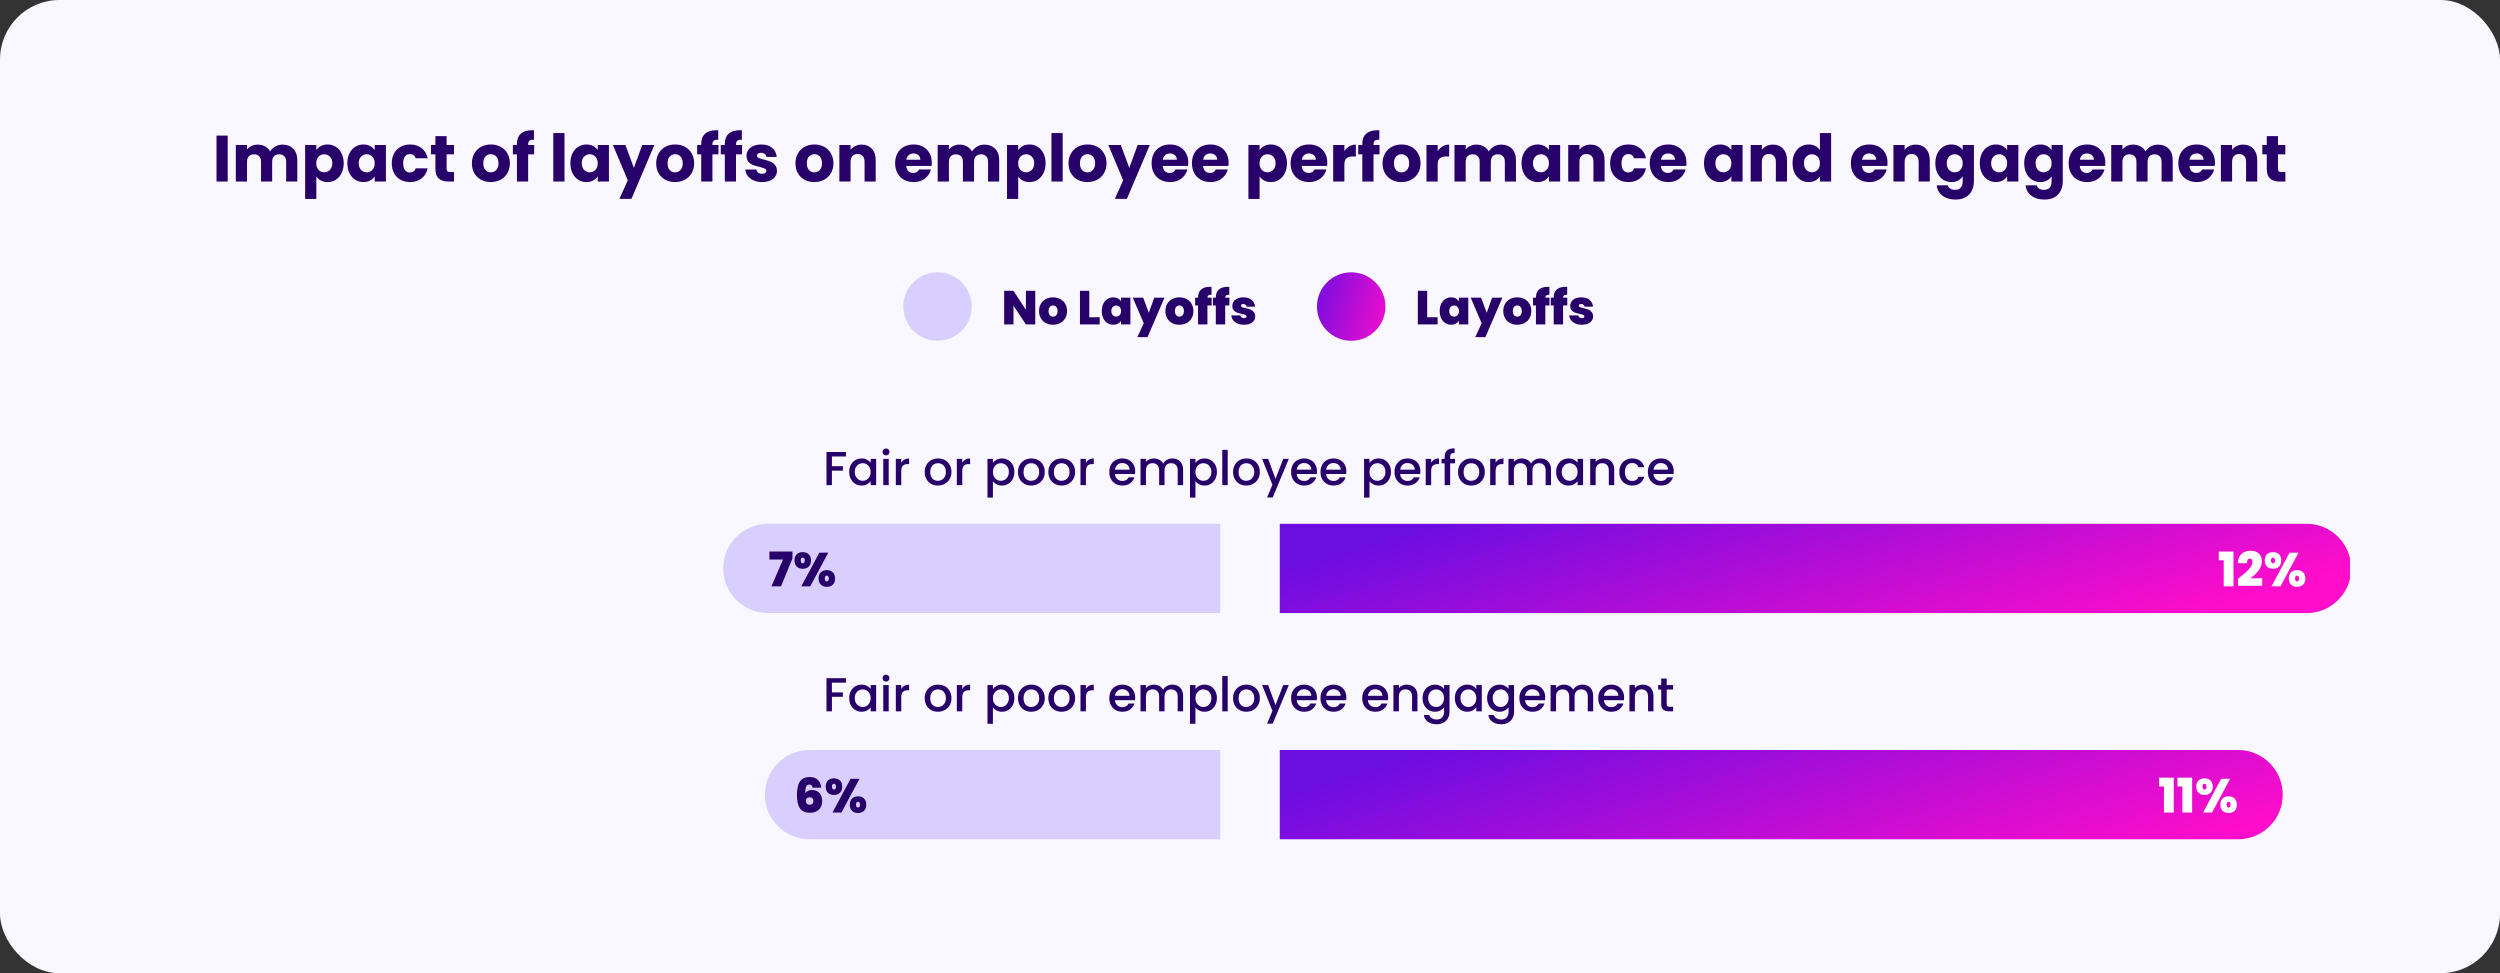
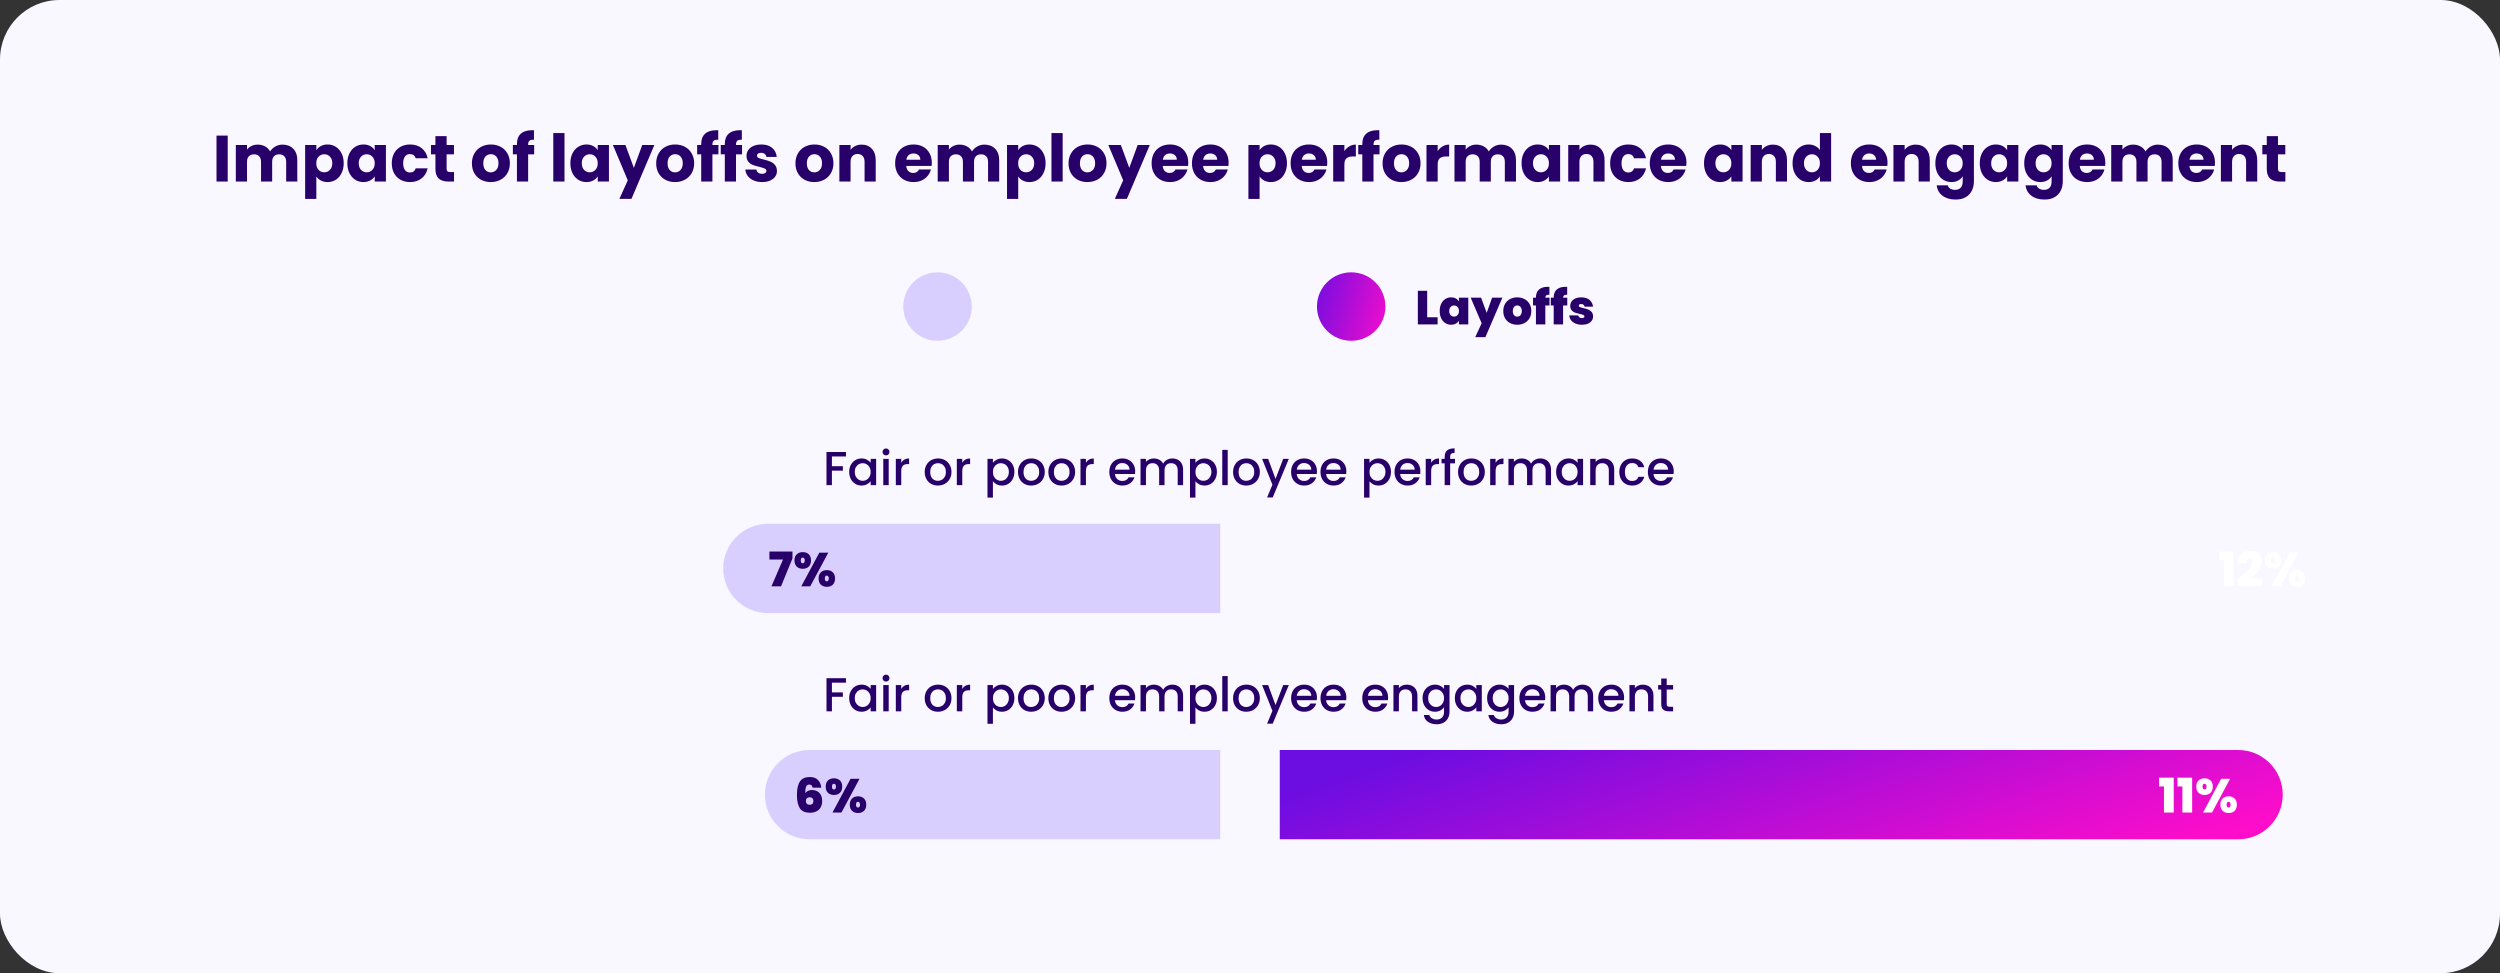
<svg xmlns="http://www.w3.org/2000/svg" width="840" height="327" viewBox="0 0 840 327" fill="none">
  <rect x="0" y="0" width="840" height="327" fill="#333333" stroke="none" />
  <rect width="840" height="327" rx="20" fill="#F9F7FF" />
  <path d="M76.51 45.556V61H72.748V45.556H76.51ZM94.9 48.592C96.425 48.592 97.635 49.054 98.53 49.978C99.439 50.902 99.894 52.185 99.894 53.828V61H96.154V54.334C96.154 53.542 95.941 52.933 95.516 52.508C95.105 52.068 94.533 51.848 93.8 51.848C93.067 51.848 92.487 52.068 92.062 52.508C91.651 52.933 91.446 53.542 91.446 54.334V61H87.706V54.334C87.706 53.542 87.493 52.933 87.068 52.508C86.657 52.068 86.085 51.848 85.352 51.848C84.619 51.848 84.039 52.068 83.614 52.508C83.203 52.933 82.998 53.542 82.998 54.334V61H79.236V48.724H82.998V50.264C83.379 49.751 83.878 49.347 84.494 49.054C85.11 48.746 85.807 48.592 86.584 48.592C87.508 48.592 88.329 48.79 89.048 49.186C89.781 49.582 90.353 50.147 90.764 50.88C91.189 50.205 91.769 49.655 92.502 49.23C93.235 48.805 94.035 48.592 94.9 48.592ZM106.287 50.462C106.654 49.89 107.16 49.428 107.805 49.076C108.45 48.724 109.206 48.548 110.071 48.548C111.083 48.548 112 48.805 112.821 49.318C113.642 49.831 114.288 50.565 114.757 51.518C115.241 52.471 115.483 53.579 115.483 54.84C115.483 56.101 115.241 57.216 114.757 58.184C114.288 59.137 113.642 59.878 112.821 60.406C112 60.919 111.083 61.176 110.071 61.176C109.22 61.176 108.465 61 107.805 60.648C107.16 60.296 106.654 59.841 106.287 59.284V66.852H102.525V48.724H106.287V50.462ZM111.655 54.84C111.655 53.901 111.391 53.168 110.863 52.64C110.35 52.097 109.712 51.826 108.949 51.826C108.201 51.826 107.563 52.097 107.035 52.64C106.522 53.183 106.265 53.923 106.265 54.862C106.265 55.801 106.522 56.541 107.035 57.084C107.563 57.627 108.201 57.898 108.949 57.898C109.697 57.898 110.335 57.627 110.863 57.084C111.391 56.527 111.655 55.779 111.655 54.84ZM116.709 54.84C116.709 53.579 116.943 52.471 117.413 51.518C117.897 50.565 118.549 49.831 119.371 49.318C120.192 48.805 121.109 48.548 122.121 48.548C122.986 48.548 123.741 48.724 124.387 49.076C125.047 49.428 125.553 49.89 125.905 50.462V48.724H129.667V61H125.905V59.262C125.538 59.834 125.025 60.296 124.365 60.648C123.719 61 122.964 61.176 122.099 61.176C121.101 61.176 120.192 60.919 119.371 60.406C118.549 59.878 117.897 59.137 117.413 58.184C116.943 57.216 116.709 56.101 116.709 54.84ZM125.905 54.862C125.905 53.923 125.641 53.183 125.113 52.64C124.599 52.097 123.969 51.826 123.221 51.826C122.473 51.826 121.835 52.097 121.307 52.64C120.793 53.168 120.537 53.901 120.537 54.84C120.537 55.779 120.793 56.527 121.307 57.084C121.835 57.627 122.473 57.898 123.221 57.898C123.969 57.898 124.599 57.627 125.113 57.084C125.641 56.541 125.905 55.801 125.905 54.862ZM131.64 54.862C131.64 53.586 131.897 52.471 132.41 51.518C132.938 50.565 133.664 49.831 134.588 49.318C135.527 48.805 136.598 48.548 137.8 48.548C139.34 48.548 140.624 48.951 141.65 49.758C142.692 50.565 143.374 51.701 143.696 53.168H139.692C139.355 52.229 138.702 51.76 137.734 51.76C137.045 51.76 136.495 52.031 136.084 52.574C135.674 53.102 135.468 53.865 135.468 54.862C135.468 55.859 135.674 56.629 136.084 57.172C136.495 57.7 137.045 57.964 137.734 57.964C138.702 57.964 139.355 57.495 139.692 56.556H143.696C143.374 57.993 142.692 59.123 141.65 59.944C140.609 60.765 139.326 61.176 137.8 61.176C136.598 61.176 135.527 60.919 134.588 60.406C133.664 59.893 132.938 59.159 132.41 58.206C131.897 57.253 131.64 56.138 131.64 54.862ZM152.551 57.81V61H150.637C149.273 61 148.209 60.67 147.447 60.01C146.684 59.335 146.303 58.243 146.303 56.732V51.848H144.807V48.724H146.303V45.732H150.065V48.724H152.529V51.848H150.065V56.776C150.065 57.143 150.153 57.407 150.329 57.568C150.505 57.729 150.798 57.81 151.209 57.81H152.551ZM164.896 61.176C163.694 61.176 162.608 60.919 161.64 60.406C160.687 59.893 159.932 59.159 159.374 58.206C158.832 57.253 158.56 56.138 158.56 54.862C158.56 53.601 158.839 52.493 159.396 51.54C159.954 50.572 160.716 49.831 161.684 49.318C162.652 48.805 163.738 48.548 164.94 48.548C166.143 48.548 167.228 48.805 168.196 49.318C169.164 49.831 169.927 50.572 170.484 51.54C171.042 52.493 171.32 53.601 171.32 54.862C171.32 56.123 171.034 57.238 170.462 58.206C169.905 59.159 169.135 59.893 168.152 60.406C167.184 60.919 166.099 61.176 164.896 61.176ZM164.896 57.92C165.615 57.92 166.224 57.656 166.722 57.128C167.236 56.6 167.492 55.845 167.492 54.862C167.492 53.879 167.243 53.124 166.744 52.596C166.26 52.068 165.659 51.804 164.94 51.804C164.207 51.804 163.598 52.068 163.114 52.596C162.63 53.109 162.388 53.865 162.388 54.862C162.388 55.845 162.623 56.6 163.092 57.128C163.576 57.656 164.178 57.92 164.896 57.92ZM179.476 51.848H177.452V61H173.69V51.848H172.326V48.724H173.69V48.372C173.69 46.861 174.123 45.717 174.988 44.94C175.853 44.148 177.122 43.752 178.794 43.752C179.073 43.752 179.278 43.759 179.41 43.774V46.964C178.691 46.92 178.185 47.023 177.892 47.272C177.599 47.521 177.452 47.969 177.452 48.614V48.724H179.476V51.848ZM189.668 44.72V61H185.906V44.72H189.668ZM191.646 54.84C191.646 53.579 191.881 52.471 192.35 51.518C192.834 50.565 193.487 49.831 194.308 49.318C195.13 48.805 196.046 48.548 197.058 48.548C197.924 48.548 198.679 48.724 199.324 49.076C199.984 49.428 200.49 49.89 200.842 50.462V48.724H204.604V61H200.842V59.262C200.476 59.834 199.962 60.296 199.302 60.648C198.657 61 197.902 61.176 197.036 61.176C196.039 61.176 195.13 60.919 194.308 60.406C193.487 59.878 192.834 59.137 192.35 58.184C191.881 57.216 191.646 56.101 191.646 54.84ZM200.842 54.862C200.842 53.923 200.578 53.183 200.05 52.64C199.537 52.097 198.906 51.826 198.158 51.826C197.41 51.826 196.772 52.097 196.244 52.64C195.731 53.168 195.474 53.901 195.474 54.84C195.474 55.779 195.731 56.527 196.244 57.084C196.772 57.627 197.41 57.898 198.158 57.898C198.906 57.898 199.537 57.627 200.05 57.084C200.578 56.541 200.842 55.801 200.842 54.862ZM219.866 48.724L212.166 66.83H208.118L210.934 60.582L205.94 48.724H210.142L212.98 56.402L215.796 48.724H219.866ZM226.814 61.176C225.612 61.176 224.526 60.919 223.558 60.406C222.605 59.893 221.85 59.159 221.292 58.206C220.75 57.253 220.478 56.138 220.478 54.862C220.478 53.601 220.757 52.493 221.314 51.54C221.872 50.572 222.634 49.831 223.602 49.318C224.57 48.805 225.656 48.548 226.858 48.548C228.061 48.548 229.146 48.805 230.114 49.318C231.082 49.831 231.845 50.572 232.402 51.54C232.96 52.493 233.238 53.601 233.238 54.862C233.238 56.123 232.952 57.238 232.38 58.206C231.823 59.159 231.053 59.893 230.07 60.406C229.102 60.919 228.017 61.176 226.814 61.176ZM226.814 57.92C227.533 57.92 228.142 57.656 228.64 57.128C229.154 56.6 229.41 55.845 229.41 54.862C229.41 53.879 229.161 53.124 228.662 52.596C228.178 52.068 227.577 51.804 226.858 51.804C226.125 51.804 225.516 52.068 225.032 52.596C224.548 53.109 224.306 53.865 224.306 54.862C224.306 55.845 224.541 56.6 225.01 57.128C225.494 57.656 226.096 57.92 226.814 57.92ZM241.394 51.848H239.37V61H235.608V51.848H234.244V48.724H235.608V48.372C235.608 46.861 236.041 45.717 236.906 44.94C237.771 44.148 239.04 43.752 240.712 43.752C240.991 43.752 241.196 43.759 241.328 43.774V46.964C240.609 46.92 240.103 47.023 239.81 47.272C239.517 47.521 239.37 47.969 239.37 48.614V48.724H241.394V51.848ZM249.322 51.848H247.298V61H243.536V51.848H242.172V48.724H243.536V48.372C243.536 46.861 243.969 45.717 244.834 44.94C245.699 44.148 246.968 43.752 248.64 43.752C248.919 43.752 249.124 43.759 249.256 43.774V46.964C248.537 46.92 248.031 47.023 247.738 47.272C247.445 47.521 247.298 47.969 247.298 48.614V48.724H249.322V51.848ZM256.084 61.176C255.013 61.176 254.06 60.993 253.224 60.626C252.388 60.259 251.728 59.761 251.244 59.13C250.76 58.485 250.488 57.766 250.43 56.974H254.148C254.192 57.399 254.39 57.744 254.742 58.008C255.094 58.272 255.526 58.404 256.04 58.404C256.509 58.404 256.868 58.316 257.118 58.14C257.382 57.949 257.514 57.707 257.514 57.414C257.514 57.062 257.33 56.805 256.964 56.644C256.597 56.468 256.003 56.277 255.182 56.072C254.302 55.867 253.568 55.654 252.982 55.434C252.395 55.199 251.889 54.84 251.464 54.356C251.038 53.857 250.826 53.19 250.826 52.354C250.826 51.65 251.016 51.012 251.398 50.44C251.794 49.853 252.366 49.391 253.114 49.054C253.876 48.717 254.778 48.548 255.82 48.548C257.36 48.548 258.57 48.929 259.45 49.692C260.344 50.455 260.858 51.467 260.99 52.728H257.514C257.455 52.303 257.264 51.965 256.942 51.716C256.634 51.467 256.223 51.342 255.71 51.342C255.27 51.342 254.932 51.43 254.698 51.606C254.463 51.767 254.346 51.995 254.346 52.288C254.346 52.64 254.529 52.904 254.896 53.08C255.277 53.256 255.864 53.432 256.656 53.608C257.565 53.843 258.306 54.077 258.878 54.312C259.45 54.532 259.948 54.899 260.374 55.412C260.814 55.911 261.041 56.585 261.056 57.436C261.056 58.155 260.85 58.8 260.44 59.372C260.044 59.929 259.464 60.369 258.702 60.692C257.954 61.015 257.081 61.176 256.084 61.176ZM273.607 61.176C272.405 61.176 271.319 60.919 270.351 60.406C269.398 59.893 268.643 59.159 268.085 58.206C267.543 57.253 267.271 56.138 267.271 54.862C267.271 53.601 267.55 52.493 268.107 51.54C268.665 50.572 269.427 49.831 270.395 49.318C271.363 48.805 272.449 48.548 273.651 48.548C274.854 48.548 275.939 48.805 276.907 49.318C277.875 49.831 278.638 50.572 279.195 51.54C279.753 52.493 280.031 53.601 280.031 54.862C280.031 56.123 279.745 57.238 279.173 58.206C278.616 59.159 277.846 59.893 276.863 60.406C275.895 60.919 274.81 61.176 273.607 61.176ZM273.607 57.92C274.326 57.92 274.935 57.656 275.433 57.128C275.947 56.6 276.203 55.845 276.203 54.862C276.203 53.879 275.954 53.124 275.455 52.596C274.971 52.068 274.37 51.804 273.651 51.804C272.918 51.804 272.309 52.068 271.825 52.596C271.341 53.109 271.099 53.865 271.099 54.862C271.099 55.845 271.334 56.6 271.803 57.128C272.287 57.656 272.889 57.92 273.607 57.92ZM289.507 48.592C290.944 48.592 292.088 49.061 292.939 50C293.804 50.924 294.237 52.2 294.237 53.828V61H290.497V54.334C290.497 53.513 290.284 52.875 289.859 52.42C289.434 51.965 288.862 51.738 288.143 51.738C287.424 51.738 286.852 51.965 286.427 52.42C286.002 52.875 285.789 53.513 285.789 54.334V61H282.027V48.724H285.789V50.352C286.17 49.809 286.684 49.384 287.329 49.076C287.974 48.753 288.7 48.592 289.507 48.592ZM313.085 54.664C313.085 55.016 313.063 55.383 313.019 55.764H304.505C304.564 56.527 304.806 57.113 305.231 57.524C305.671 57.92 306.207 58.118 306.837 58.118C307.776 58.118 308.429 57.722 308.795 56.93H312.799C312.594 57.737 312.22 58.463 311.677 59.108C311.149 59.753 310.482 60.259 309.675 60.626C308.869 60.993 307.967 61.176 306.969 61.176C305.767 61.176 304.696 60.919 303.757 60.406C302.819 59.893 302.085 59.159 301.557 58.206C301.029 57.253 300.765 56.138 300.765 54.862C300.765 53.586 301.022 52.471 301.535 51.518C302.063 50.565 302.797 49.831 303.735 49.318C304.674 48.805 305.752 48.548 306.969 48.548C308.157 48.548 309.213 48.797 310.137 49.296C311.061 49.795 311.78 50.506 312.293 51.43C312.821 52.354 313.085 53.432 313.085 54.664ZM309.235 53.674C309.235 53.029 309.015 52.515 308.575 52.134C308.135 51.753 307.585 51.562 306.925 51.562C306.295 51.562 305.759 51.745 305.319 52.112C304.894 52.479 304.63 52.999 304.527 53.674H309.235ZM330.734 48.592C332.259 48.592 333.469 49.054 334.364 49.978C335.273 50.902 335.728 52.185 335.728 53.828V61H331.988V54.334C331.988 53.542 331.775 52.933 331.35 52.508C330.939 52.068 330.367 51.848 329.634 51.848C328.901 51.848 328.321 52.068 327.896 52.508C327.485 52.933 327.28 53.542 327.28 54.334V61H323.54V54.334C323.54 53.542 323.327 52.933 322.902 52.508C322.491 52.068 321.919 51.848 321.186 51.848C320.453 51.848 319.873 52.068 319.448 52.508C319.037 52.933 318.832 53.542 318.832 54.334V61H315.07V48.724H318.832V50.264C319.213 49.751 319.712 49.347 320.328 49.054C320.944 48.746 321.641 48.592 322.418 48.592C323.342 48.592 324.163 48.79 324.882 49.186C325.615 49.582 326.187 50.147 326.598 50.88C327.023 50.205 327.603 49.655 328.336 49.23C329.069 48.805 329.869 48.592 330.734 48.592ZM342.121 50.462C342.488 49.89 342.994 49.428 343.639 49.076C344.284 48.724 345.04 48.548 345.905 48.548C346.917 48.548 347.834 48.805 348.655 49.318C349.476 49.831 350.122 50.565 350.591 51.518C351.075 52.471 351.317 53.579 351.317 54.84C351.317 56.101 351.075 57.216 350.591 58.184C350.122 59.137 349.476 59.878 348.655 60.406C347.834 60.919 346.917 61.176 345.905 61.176C345.054 61.176 344.299 61 343.639 60.648C342.994 60.296 342.488 59.841 342.121 59.284V66.852H338.359V48.724H342.121V50.462ZM347.489 54.84C347.489 53.901 347.225 53.168 346.697 52.64C346.184 52.097 345.546 51.826 344.783 51.826C344.035 51.826 343.397 52.097 342.869 52.64C342.356 53.183 342.099 53.923 342.099 54.862C342.099 55.801 342.356 56.541 342.869 57.084C343.397 57.627 344.035 57.898 344.783 57.898C345.531 57.898 346.169 57.627 346.697 57.084C347.225 56.527 347.489 55.779 347.489 54.84ZM357.053 44.72V61H353.291V44.72H357.053ZM365.367 61.176C364.164 61.176 363.079 60.919 362.111 60.406C361.158 59.893 360.402 59.159 359.845 58.206C359.302 57.253 359.031 56.138 359.031 54.862C359.031 53.601 359.31 52.493 359.867 51.54C360.424 50.572 361.187 49.831 362.155 49.318C363.123 48.805 364.208 48.548 365.411 48.548C366.614 48.548 367.699 48.805 368.667 49.318C369.635 49.831 370.398 50.572 370.955 51.54C371.512 52.493 371.791 53.601 371.791 54.862C371.791 56.123 371.505 57.238 370.933 58.206C370.376 59.159 369.606 59.893 368.623 60.406C367.655 60.919 366.57 61.176 365.367 61.176ZM365.367 57.92C366.086 57.92 366.694 57.656 367.193 57.128C367.706 56.6 367.963 55.845 367.963 54.862C367.963 53.879 367.714 53.124 367.215 52.596C366.731 52.068 366.13 51.804 365.411 51.804C364.678 51.804 364.069 52.068 363.585 52.596C363.101 53.109 362.859 53.865 362.859 54.862C362.859 55.845 363.094 56.6 363.563 57.128C364.047 57.656 364.648 57.92 365.367 57.92ZM386.327 48.724L378.627 66.83H374.579L377.395 60.582L372.401 48.724H376.603L379.441 56.402L382.257 48.724H386.327ZM399.259 54.664C399.259 55.016 399.237 55.383 399.193 55.764H390.679C390.738 56.527 390.98 57.113 391.405 57.524C391.845 57.92 392.381 58.118 393.011 58.118C393.95 58.118 394.603 57.722 394.969 56.93H398.973C398.768 57.737 398.394 58.463 397.851 59.108C397.323 59.753 396.656 60.259 395.849 60.626C395.043 60.993 394.141 61.176 393.143 61.176C391.941 61.176 390.87 60.919 389.931 60.406C388.993 59.893 388.259 59.159 387.731 58.206C387.203 57.253 386.939 56.138 386.939 54.862C386.939 53.586 387.196 52.471 387.709 51.518C388.237 50.565 388.971 49.831 389.909 49.318C390.848 48.805 391.926 48.548 393.143 48.548C394.331 48.548 395.387 48.797 396.311 49.296C397.235 49.795 397.954 50.506 398.467 51.43C398.995 52.354 399.259 53.432 399.259 54.664ZM395.409 53.674C395.409 53.029 395.189 52.515 394.749 52.134C394.309 51.753 393.759 51.562 393.099 51.562C392.469 51.562 391.933 51.745 391.493 52.112C391.068 52.479 390.804 52.999 390.701 53.674H395.409ZM412.816 54.664C412.816 55.016 412.794 55.383 412.75 55.764H404.236C404.295 56.527 404.537 57.113 404.962 57.524C405.402 57.92 405.937 58.118 406.568 58.118C407.507 58.118 408.159 57.722 408.526 56.93H412.53C412.325 57.737 411.951 58.463 411.408 59.108C410.88 59.753 410.213 60.259 409.406 60.626C408.599 60.993 407.697 61.176 406.7 61.176C405.497 61.176 404.427 60.919 403.488 60.406C402.549 59.893 401.816 59.159 401.288 58.206C400.76 57.253 400.496 56.138 400.496 54.862C400.496 53.586 400.753 52.471 401.266 51.518C401.794 50.565 402.527 49.831 403.466 49.318C404.405 48.805 405.483 48.548 406.7 48.548C407.888 48.548 408.944 48.797 409.868 49.296C410.792 49.795 411.511 50.506 412.024 51.43C412.552 52.354 412.816 53.432 412.816 54.664ZM408.966 53.674C408.966 53.029 408.746 52.515 408.306 52.134C407.866 51.753 407.316 51.562 406.656 51.562C406.025 51.562 405.49 51.745 405.05 52.112C404.625 52.479 404.361 52.999 404.258 53.674H408.966ZM423.225 50.462C423.591 49.89 424.097 49.428 424.743 49.076C425.388 48.724 426.143 48.548 427.009 48.548C428.021 48.548 428.937 48.805 429.759 49.318C430.58 49.831 431.225 50.565 431.695 51.518C432.179 52.471 432.421 53.579 432.421 54.84C432.421 56.101 432.179 57.216 431.695 58.184C431.225 59.137 430.58 59.878 429.759 60.406C428.937 60.919 428.021 61.176 427.009 61.176C426.158 61.176 425.403 61 424.743 60.648C424.097 60.296 423.591 59.841 423.225 59.284V66.852H419.463V48.724H423.225V50.462ZM428.593 54.84C428.593 53.901 428.329 53.168 427.801 52.64C427.287 52.097 426.649 51.826 425.887 51.826C425.139 51.826 424.501 52.097 423.973 52.64C423.459 53.183 423.203 53.923 423.203 54.862C423.203 55.801 423.459 56.541 423.973 57.084C424.501 57.627 425.139 57.898 425.887 57.898C426.635 57.898 427.273 57.627 427.801 57.084C428.329 56.527 428.593 55.779 428.593 54.84ZM445.966 54.664C445.966 55.016 445.944 55.383 445.9 55.764H437.386C437.445 56.527 437.687 57.113 438.112 57.524C438.552 57.92 439.088 58.118 439.718 58.118C440.657 58.118 441.31 57.722 441.676 56.93H445.68C445.475 57.737 445.101 58.463 444.558 59.108C444.03 59.753 443.363 60.259 442.556 60.626C441.75 60.993 440.848 61.176 439.85 61.176C438.648 61.176 437.577 60.919 436.638 60.406C435.7 59.893 434.966 59.159 434.438 58.206C433.91 57.253 433.646 56.138 433.646 54.862C433.646 53.586 433.903 52.471 434.416 51.518C434.944 50.565 435.678 49.831 436.616 49.318C437.555 48.805 438.633 48.548 439.85 48.548C441.038 48.548 442.094 48.797 443.018 49.296C443.942 49.795 444.661 50.506 445.174 51.43C445.702 52.354 445.966 53.432 445.966 54.664ZM442.116 53.674C442.116 53.029 441.896 52.515 441.456 52.134C441.016 51.753 440.466 51.562 439.806 51.562C439.176 51.562 438.64 51.745 438.2 52.112C437.775 52.479 437.511 52.999 437.408 53.674H442.116ZM451.713 50.77C452.153 50.095 452.703 49.567 453.363 49.186C454.023 48.79 454.756 48.592 455.563 48.592V52.574H454.529C453.59 52.574 452.886 52.779 452.417 53.19C451.948 53.586 451.713 54.29 451.713 55.302V61H447.951V48.724H451.713V50.77ZM463.521 51.848H461.497V61H457.735V51.848H456.371V48.724H457.735V48.372C457.735 46.861 458.168 45.717 459.033 44.94C459.898 44.148 461.167 43.752 462.839 43.752C463.118 43.752 463.323 43.759 463.455 43.774V46.964C462.736 46.92 462.23 47.023 461.937 47.272C461.644 47.521 461.497 47.969 461.497 48.614V48.724H463.521V51.848ZM470.877 61.176C469.674 61.176 468.589 60.919 467.621 60.406C466.667 59.893 465.912 59.159 465.355 58.206C464.812 57.253 464.541 56.138 464.541 54.862C464.541 53.601 464.819 52.493 465.377 51.54C465.934 50.572 466.697 49.831 467.665 49.318C468.633 48.805 469.718 48.548 470.921 48.548C472.123 48.548 473.209 48.805 474.177 49.318C475.145 49.831 475.907 50.572 476.465 51.54C477.022 52.493 477.301 53.601 477.301 54.862C477.301 56.123 477.015 57.238 476.443 58.206C475.885 59.159 475.115 59.893 474.133 60.406C473.165 60.919 472.079 61.176 470.877 61.176ZM470.877 57.92C471.595 57.92 472.204 57.656 472.703 57.128C473.216 56.6 473.473 55.845 473.473 54.862C473.473 53.879 473.223 53.124 472.725 52.596C472.241 52.068 471.639 51.804 470.921 51.804C470.187 51.804 469.579 52.068 469.095 52.596C468.611 53.109 468.369 53.865 468.369 54.862C468.369 55.845 468.603 56.6 469.073 57.128C469.557 57.656 470.158 57.92 470.877 57.92ZM483.059 50.77C483.499 50.095 484.049 49.567 484.709 49.186C485.369 48.79 486.102 48.592 486.909 48.592V52.574H485.875C484.936 52.574 484.232 52.779 483.763 53.19C483.293 53.586 483.059 54.29 483.059 55.302V61H479.297V48.724H483.059V50.77ZM504.371 48.592C505.896 48.592 507.106 49.054 508.001 49.978C508.91 50.902 509.365 52.185 509.365 53.828V61H505.625V54.334C505.625 53.542 505.412 52.933 504.987 52.508C504.576 52.068 504.004 51.848 503.271 51.848C502.537 51.848 501.958 52.068 501.533 52.508C501.122 52.933 500.917 53.542 500.917 54.334V61H497.177V54.334C497.177 53.542 496.964 52.933 496.539 52.508C496.128 52.068 495.556 51.848 494.823 51.848C494.089 51.848 493.51 52.068 493.085 52.508C492.674 52.933 492.469 53.542 492.469 54.334V61H488.707V48.724H492.469V50.264C492.85 49.751 493.349 49.347 493.965 49.054C494.581 48.746 495.277 48.592 496.055 48.592C496.979 48.592 497.8 48.79 498.519 49.186C499.252 49.582 499.824 50.147 500.235 50.88C500.66 50.205 501.239 49.655 501.973 49.23C502.706 48.805 503.505 48.592 504.371 48.592ZM511.248 54.84C511.248 53.579 511.483 52.471 511.952 51.518C512.436 50.565 513.089 49.831 513.91 49.318C514.731 48.805 515.648 48.548 516.66 48.548C517.525 48.548 518.281 48.724 518.926 49.076C519.586 49.428 520.092 49.89 520.444 50.462V48.724H524.206V61H520.444V59.262C520.077 59.834 519.564 60.296 518.904 60.648C518.259 61 517.503 61.176 516.638 61.176C515.641 61.176 514.731 60.919 513.91 60.406C513.089 59.878 512.436 59.137 511.952 58.184C511.483 57.216 511.248 56.101 511.248 54.84ZM520.444 54.862C520.444 53.923 520.18 53.183 519.652 52.64C519.139 52.097 518.508 51.826 517.76 51.826C517.012 51.826 516.374 52.097 515.846 52.64C515.333 53.168 515.076 53.901 515.076 54.84C515.076 55.779 515.333 56.527 515.846 57.084C516.374 57.627 517.012 57.898 517.76 57.898C518.508 57.898 519.139 57.627 519.652 57.084C520.18 56.541 520.444 55.801 520.444 54.862ZM534.407 48.592C535.845 48.592 536.989 49.061 537.839 50C538.705 50.924 539.137 52.2 539.137 53.828V61H535.397V54.334C535.397 53.513 535.185 52.875 534.759 52.42C534.334 51.965 533.762 51.738 533.043 51.738C532.325 51.738 531.753 51.965 531.327 52.42C530.902 52.875 530.689 53.513 530.689 54.334V61H526.927V48.724H530.689V50.352C531.071 49.809 531.584 49.384 532.229 49.076C532.875 48.753 533.601 48.592 534.407 48.592ZM541.004 54.862C541.004 53.586 541.26 52.471 541.774 51.518C542.302 50.565 543.028 49.831 543.952 49.318C544.89 48.805 545.961 48.548 547.164 48.548C548.704 48.548 549.987 48.951 551.014 49.758C552.055 50.565 552.737 51.701 553.06 53.168H549.056C548.718 52.229 548.066 51.76 547.098 51.76C546.408 51.76 545.858 52.031 545.448 52.574C545.037 53.102 544.832 53.865 544.832 54.862C544.832 55.859 545.037 56.629 545.448 57.172C545.858 57.7 546.408 57.964 547.098 57.964C548.066 57.964 548.718 57.495 549.056 56.556H553.06C552.737 57.993 552.055 59.123 551.014 59.944C549.972 60.765 548.689 61.176 547.164 61.176C545.961 61.176 544.89 60.919 543.952 60.406C543.028 59.893 542.302 59.159 541.774 58.206C541.26 57.253 541.004 56.138 541.004 54.862ZM566.644 54.664C566.644 55.016 566.622 55.383 566.578 55.764H558.064C558.123 56.527 558.365 57.113 558.79 57.524C559.23 57.92 559.765 58.118 560.396 58.118C561.335 58.118 561.987 57.722 562.354 56.93H566.358C566.153 57.737 565.779 58.463 565.236 59.108C564.708 59.753 564.041 60.259 563.234 60.626C562.427 60.993 561.525 61.176 560.528 61.176C559.325 61.176 558.255 60.919 557.316 60.406C556.377 59.893 555.644 59.159 555.116 58.206C554.588 57.253 554.324 56.138 554.324 54.862C554.324 53.586 554.581 52.471 555.094 51.518C555.622 50.565 556.355 49.831 557.294 49.318C558.233 48.805 559.311 48.548 560.528 48.548C561.716 48.548 562.772 48.797 563.696 49.296C564.62 49.795 565.339 50.506 565.852 51.43C566.38 52.354 566.644 53.432 566.644 54.664ZM562.794 53.674C562.794 53.029 562.574 52.515 562.134 52.134C561.694 51.753 561.144 51.562 560.484 51.562C559.853 51.562 559.318 51.745 558.878 52.112C558.453 52.479 558.189 52.999 558.086 53.674H562.794ZM572.543 54.84C572.543 53.579 572.777 52.471 573.247 51.518C573.731 50.565 574.383 49.831 575.205 49.318C576.026 48.805 576.943 48.548 577.955 48.548C578.82 48.548 579.575 48.724 580.221 49.076C580.881 49.428 581.387 49.89 581.739 50.462V48.724H585.501V61H581.739V59.262C581.372 59.834 580.859 60.296 580.199 60.648C579.553 61 578.798 61.176 577.933 61.176C576.935 61.176 576.026 60.919 575.205 60.406C574.383 59.878 573.731 59.137 573.247 58.184C572.777 57.216 572.543 56.101 572.543 54.84ZM581.739 54.862C581.739 53.923 581.475 53.183 580.947 52.64C580.433 52.097 579.803 51.826 579.055 51.826C578.307 51.826 577.669 52.097 577.141 52.64C576.627 53.168 576.371 53.901 576.371 54.84C576.371 55.779 576.627 56.527 577.141 57.084C577.669 57.627 578.307 57.898 579.055 57.898C579.803 57.898 580.433 57.627 580.947 57.084C581.475 56.541 581.739 55.801 581.739 54.862ZM595.702 48.592C597.14 48.592 598.284 49.061 599.134 50C600 50.924 600.432 52.2 600.432 53.828V61H596.692V54.334C596.692 53.513 596.48 52.875 596.054 52.42C595.629 51.965 595.057 51.738 594.338 51.738C593.62 51.738 593.048 51.965 592.622 52.42C592.197 52.875 591.984 53.513 591.984 54.334V61H588.222V48.724H591.984V50.352C592.366 49.809 592.879 49.384 593.524 49.076C594.17 48.753 594.896 48.592 595.702 48.592ZM602.299 54.84C602.299 53.579 602.533 52.471 603.003 51.518C603.487 50.565 604.139 49.831 604.961 49.318C605.782 48.805 606.699 48.548 607.711 48.548C608.517 48.548 609.251 48.717 609.911 49.054C610.585 49.391 611.113 49.846 611.495 50.418V44.72H615.257V61H611.495V59.24C611.143 59.827 610.637 60.296 609.977 60.648C609.331 61 608.576 61.176 607.711 61.176C606.699 61.176 605.782 60.919 604.961 60.406C604.139 59.878 603.487 59.137 603.003 58.184C602.533 57.216 602.299 56.101 602.299 54.84ZM611.495 54.862C611.495 53.923 611.231 53.183 610.703 52.64C610.189 52.097 609.559 51.826 608.811 51.826C608.063 51.826 607.425 52.097 606.897 52.64C606.383 53.168 606.127 53.901 606.127 54.84C606.127 55.779 606.383 56.527 606.897 57.084C607.425 57.627 608.063 57.898 608.811 57.898C609.559 57.898 610.189 57.627 610.703 57.084C611.231 56.541 611.495 55.801 611.495 54.862ZM634.212 54.664C634.212 55.016 634.19 55.383 634.146 55.764H625.632C625.691 56.527 625.933 57.113 626.358 57.524C626.798 57.92 627.334 58.118 627.964 58.118C628.903 58.118 629.556 57.722 629.922 56.93H633.926C633.721 57.737 633.347 58.463 632.804 59.108C632.276 59.753 631.609 60.259 630.802 60.626C629.996 60.993 629.094 61.176 628.096 61.176C626.894 61.176 625.823 60.919 624.884 60.406C623.946 59.893 623.212 59.159 622.684 58.206C622.156 57.253 621.892 56.138 621.892 54.862C621.892 53.586 622.149 52.471 622.662 51.518C623.19 50.565 623.924 49.831 624.862 49.318C625.801 48.805 626.879 48.548 628.096 48.548C629.284 48.548 630.34 48.797 631.264 49.296C632.188 49.795 632.907 50.506 633.42 51.43C633.948 52.354 634.212 53.432 634.212 54.664ZM630.362 53.674C630.362 53.029 630.142 52.515 629.702 52.134C629.262 51.753 628.712 51.562 628.052 51.562C627.422 51.562 626.886 51.745 626.446 52.112C626.021 52.479 625.757 52.999 625.654 53.674H630.362ZM643.677 48.592C645.114 48.592 646.258 49.061 647.109 50C647.974 50.924 648.407 52.2 648.407 53.828V61H644.667V54.334C644.667 53.513 644.454 52.875 644.029 52.42C643.604 51.965 643.032 51.738 642.313 51.738C641.594 51.738 641.022 51.965 640.597 52.42C640.172 52.875 639.959 53.513 639.959 54.334V61H636.197V48.724H639.959V50.352C640.34 49.809 640.854 49.384 641.499 49.076C642.144 48.753 642.87 48.592 643.677 48.592ZM655.685 48.548C656.551 48.548 657.306 48.724 657.951 49.076C658.611 49.428 659.117 49.89 659.469 50.462V48.724H663.231V60.978C663.231 62.107 663.004 63.127 662.549 64.036C662.109 64.96 661.427 65.693 660.503 66.236C659.594 66.779 658.457 67.05 657.093 67.05C655.275 67.05 653.801 66.617 652.671 65.752C651.542 64.901 650.897 63.743 650.735 62.276H654.453C654.571 62.745 654.849 63.112 655.289 63.376C655.729 63.655 656.272 63.794 656.917 63.794C657.695 63.794 658.311 63.567 658.765 63.112C659.235 62.672 659.469 61.961 659.469 60.978V59.24C659.103 59.812 658.597 60.281 657.951 60.648C657.306 61 656.551 61.176 655.685 61.176C654.673 61.176 653.757 60.919 652.935 60.406C652.114 59.878 651.461 59.137 650.977 58.184C650.508 57.216 650.273 56.101 650.273 54.84C650.273 53.579 650.508 52.471 650.977 51.518C651.461 50.565 652.114 49.831 652.935 49.318C653.757 48.805 654.673 48.548 655.685 48.548ZM659.469 54.862C659.469 53.923 659.205 53.183 658.677 52.64C658.164 52.097 657.533 51.826 656.785 51.826C656.037 51.826 655.399 52.097 654.871 52.64C654.358 53.168 654.101 53.901 654.101 54.84C654.101 55.779 654.358 56.527 654.871 57.084C655.399 57.627 656.037 57.898 656.785 57.898C657.533 57.898 658.164 57.627 658.677 57.084C659.205 56.541 659.469 55.801 659.469 54.862ZM665.205 54.84C665.205 53.579 665.44 52.471 665.909 51.518C666.393 50.565 667.046 49.831 667.867 49.318C668.688 48.805 669.605 48.548 670.617 48.548C671.482 48.548 672.238 48.724 672.883 49.076C673.543 49.428 674.049 49.89 674.401 50.462V48.724H678.163V61H674.401V59.262C674.034 59.834 673.521 60.296 672.861 60.648C672.216 61 671.46 61.176 670.595 61.176C669.598 61.176 668.688 60.919 667.867 60.406C667.046 59.878 666.393 59.137 665.909 58.184C665.44 57.216 665.205 56.101 665.205 54.84ZM674.401 54.862C674.401 53.923 674.137 53.183 673.609 52.64C673.096 52.097 672.465 51.826 671.717 51.826C670.969 51.826 670.331 52.097 669.803 52.64C669.29 53.168 669.033 53.901 669.033 54.84C669.033 55.779 669.29 56.527 669.803 57.084C670.331 57.627 670.969 57.898 671.717 57.898C672.465 57.898 673.096 57.627 673.609 57.084C674.137 56.541 674.401 55.801 674.401 54.862ZM685.549 48.548C686.414 48.548 687.169 48.724 687.815 49.076C688.475 49.428 688.981 49.89 689.333 50.462V48.724H693.095V60.978C693.095 62.107 692.867 63.127 692.413 64.036C691.973 64.96 691.291 65.693 690.367 66.236C689.457 66.779 688.321 67.05 686.957 67.05C685.138 67.05 683.664 66.617 682.535 65.752C681.405 64.901 680.76 63.743 680.599 62.276H684.317C684.434 62.745 684.713 63.112 685.153 63.376C685.593 63.655 686.135 63.794 686.781 63.794C687.558 63.794 688.174 63.567 688.629 63.112C689.098 62.672 689.333 61.961 689.333 60.978V59.24C688.966 59.812 688.46 60.281 687.815 60.648C687.169 61 686.414 61.176 685.549 61.176C684.537 61.176 683.62 60.919 682.799 60.406C681.977 59.878 681.325 59.137 680.841 58.184C680.371 57.216 680.137 56.101 680.137 54.84C680.137 53.579 680.371 52.471 680.841 51.518C681.325 50.565 681.977 49.831 682.799 49.318C683.62 48.805 684.537 48.548 685.549 48.548ZM689.333 54.862C689.333 53.923 689.069 53.183 688.541 52.64C688.027 52.097 687.397 51.826 686.649 51.826C685.901 51.826 685.263 52.097 684.735 52.64C684.221 53.168 683.965 53.901 683.965 54.84C683.965 55.779 684.221 56.527 684.735 57.084C685.263 57.627 685.901 57.898 686.649 57.898C687.397 57.898 688.027 57.627 688.541 57.084C689.069 56.541 689.333 55.801 689.333 54.862ZM707.388 54.664C707.388 55.016 707.366 55.383 707.322 55.764H698.808C698.867 56.527 699.109 57.113 699.534 57.524C699.974 57.92 700.509 58.118 701.14 58.118C702.079 58.118 702.731 57.722 703.098 56.93H707.102C706.897 57.737 706.523 58.463 705.98 59.108C705.452 59.753 704.785 60.259 703.978 60.626C703.171 60.993 702.269 61.176 701.272 61.176C700.069 61.176 698.999 60.919 698.06 60.406C697.121 59.893 696.388 59.159 695.86 58.206C695.332 57.253 695.068 56.138 695.068 54.862C695.068 53.586 695.325 52.471 695.838 51.518C696.366 50.565 697.099 49.831 698.038 49.318C698.977 48.805 700.055 48.548 701.272 48.548C702.46 48.548 703.516 48.797 704.44 49.296C705.364 49.795 706.083 50.506 706.596 51.43C707.124 52.354 707.388 53.432 707.388 54.664ZM703.538 53.674C703.538 53.029 703.318 52.515 702.878 52.134C702.438 51.753 701.888 51.562 701.228 51.562C700.597 51.562 700.062 51.745 699.622 52.112C699.197 52.479 698.933 52.999 698.83 53.674H703.538ZM725.037 48.592C726.562 48.592 727.772 49.054 728.667 49.978C729.576 50.902 730.031 52.185 730.031 53.828V61H726.291V54.334C726.291 53.542 726.078 52.933 725.653 52.508C725.242 52.068 724.67 51.848 723.937 51.848C723.203 51.848 722.624 52.068 722.199 52.508C721.788 52.933 721.583 53.542 721.583 54.334V61H717.843V54.334C717.843 53.542 717.63 52.933 717.205 52.508C716.794 52.068 716.222 51.848 715.489 51.848C714.755 51.848 714.176 52.068 713.751 52.508C713.34 52.933 713.135 53.542 713.135 54.334V61H709.373V48.724H713.135V50.264C713.516 49.751 714.015 49.347 714.631 49.054C715.247 48.746 715.943 48.592 716.721 48.592C717.645 48.592 718.466 48.79 719.185 49.186C719.918 49.582 720.49 50.147 720.901 50.88C721.326 50.205 721.905 49.655 722.639 49.23C723.372 48.805 724.171 48.592 725.037 48.592ZM744.234 54.664C744.234 55.016 744.212 55.383 744.168 55.764H735.654C735.713 56.527 735.955 57.113 736.38 57.524C736.82 57.92 737.355 58.118 737.986 58.118C738.925 58.118 739.577 57.722 739.944 56.93H743.948C743.743 57.737 743.369 58.463 742.826 59.108C742.298 59.753 741.631 60.259 740.824 60.626C740.017 60.993 739.115 61.176 738.118 61.176C736.915 61.176 735.845 60.919 734.906 60.406C733.967 59.893 733.234 59.159 732.706 58.206C732.178 57.253 731.914 56.138 731.914 54.862C731.914 53.586 732.171 52.471 732.684 51.518C733.212 50.565 733.945 49.831 734.884 49.318C735.823 48.805 736.901 48.548 738.118 48.548C739.306 48.548 740.362 48.797 741.286 49.296C742.21 49.795 742.929 50.506 743.442 51.43C743.97 52.354 744.234 53.432 744.234 54.664ZM740.384 53.674C740.384 53.029 740.164 52.515 739.724 52.134C739.284 51.753 738.734 51.562 738.074 51.562C737.443 51.562 736.908 51.745 736.468 52.112C736.043 52.479 735.779 52.999 735.676 53.674H740.384ZM753.698 48.592C755.136 48.592 756.28 49.061 757.13 50C757.996 50.924 758.428 52.2 758.428 53.828V61H754.688V54.334C754.688 53.513 754.476 52.875 754.05 52.42C753.625 51.965 753.053 51.738 752.334 51.738C751.616 51.738 751.044 51.965 750.618 52.42C750.193 52.875 749.98 53.513 749.98 54.334V61H746.218V48.724H749.98V50.352C750.362 49.809 750.875 49.384 751.52 49.076C752.166 48.753 752.892 48.592 753.698 48.592ZM767.885 57.81V61H765.971C764.607 61 763.543 60.67 762.781 60.01C762.018 59.335 761.637 58.243 761.637 56.732V51.848H760.141V48.724H761.637V45.732H765.399V48.724H767.863V51.848H765.399V56.776C765.399 57.143 765.487 57.407 765.663 57.568C765.839 57.729 766.132 57.81 766.543 57.81H767.885Z" fill="#28006A" />
  <circle cx="315" cy="103" r="11.5" fill="#A995FF" fill-opacity="0.4" />
-   <path d="M347.844 109H344.708L340.532 102.696V109H337.396V97.72H340.532L344.708 104.104V97.72H347.844V109ZM353.806 109.112C352.91 109.112 352.105 108.925 351.39 108.552C350.686 108.179 350.132 107.645 349.726 106.952C349.321 106.259 349.118 105.443 349.118 104.504C349.118 103.576 349.321 102.765 349.726 102.072C350.142 101.379 350.702 100.845 351.406 100.472C352.121 100.099 352.926 99.912 353.822 99.912C354.718 99.912 355.518 100.099 356.222 100.472C356.937 100.845 357.497 101.379 357.902 102.072C358.318 102.765 358.526 103.576 358.526 104.504C358.526 105.432 358.318 106.248 357.902 106.952C357.497 107.645 356.937 108.179 356.222 108.552C355.508 108.925 354.702 109.112 353.806 109.112ZM353.806 106.392C354.244 106.392 354.606 106.232 354.894 105.912C355.193 105.581 355.342 105.112 355.342 104.504C355.342 103.896 355.193 103.432 354.894 103.112C354.606 102.792 354.249 102.632 353.822 102.632C353.396 102.632 353.038 102.792 352.75 103.112C352.462 103.432 352.318 103.896 352.318 104.504C352.318 105.123 352.457 105.592 352.734 105.912C353.012 106.232 353.369 106.392 353.806 106.392ZM366.001 106.6H369.505V109H362.865V97.72H366.001V106.6ZM370.212 104.504C370.212 103.576 370.377 102.765 370.708 102.072C371.049 101.379 371.508 100.845 372.084 100.472C372.671 100.099 373.321 99.912 374.036 99.912C374.655 99.912 375.188 100.035 375.636 100.28C376.084 100.525 376.431 100.856 376.676 101.272V100.024H379.812V109H376.676V107.752C376.431 108.168 376.079 108.499 375.62 108.744C375.172 108.989 374.644 109.112 374.036 109.112C373.321 109.112 372.671 108.925 372.084 108.552C371.508 108.179 371.049 107.645 370.708 106.952C370.377 106.248 370.212 105.432 370.212 104.504ZM376.676 104.504C376.676 103.928 376.516 103.475 376.196 103.144C375.887 102.813 375.503 102.648 375.044 102.648C374.575 102.648 374.185 102.813 373.876 103.144C373.567 103.464 373.412 103.917 373.412 104.504C373.412 105.08 373.567 105.539 373.876 105.88C374.185 106.211 374.575 106.376 375.044 106.376C375.503 106.376 375.887 106.211 376.196 105.88C376.516 105.549 376.676 105.091 376.676 104.504ZM391.263 100.024L385.567 113.272H382.159L384.303 108.616L380.623 100.024H384.111L385.999 105.112L387.823 100.024H391.263ZM396.26 109.112C395.364 109.112 394.558 108.925 393.844 108.552C393.14 108.179 392.585 107.645 392.18 106.952C391.774 106.259 391.572 105.443 391.572 104.504C391.572 103.576 391.774 102.765 392.18 102.072C392.596 101.379 393.156 100.845 393.86 100.472C394.574 100.099 395.38 99.912 396.276 99.912C397.172 99.912 397.972 100.099 398.676 100.472C399.39 100.845 399.95 101.379 400.356 102.072C400.772 102.765 400.98 103.576 400.98 104.504C400.98 105.432 400.772 106.248 400.356 106.952C399.95 107.645 399.39 108.179 398.676 108.552C397.961 108.925 397.156 109.112 396.26 109.112ZM396.26 106.392C396.697 106.392 397.06 106.232 397.348 105.912C397.646 105.581 397.796 105.112 397.796 104.504C397.796 103.896 397.646 103.432 397.348 103.112C397.06 102.792 396.702 102.632 396.276 102.632C395.849 102.632 395.492 102.792 395.204 103.112C394.916 103.432 394.772 103.896 394.772 104.504C394.772 105.123 394.91 105.592 395.188 105.912C395.465 106.232 395.822 106.392 396.26 106.392ZM407.103 102.632H405.695V109H402.543V102.632H401.567V100.024H402.543V99.944C402.543 98.792 402.879 97.912 403.551 97.304C404.234 96.685 405.21 96.376 406.479 96.376C406.735 96.376 406.933 96.381 407.071 96.392V99.064C406.986 99.053 406.869 99.048 406.719 99.048C406.378 99.048 406.127 99.128 405.967 99.288C405.807 99.437 405.717 99.683 405.695 100.024H407.103V102.632ZM413.072 102.632H411.664V109H408.512V102.632H407.536V100.024H408.512V99.944C408.512 98.792 408.848 97.912 409.52 97.304C410.203 96.685 411.179 96.376 412.448 96.376C412.704 96.376 412.901 96.381 413.04 96.392V99.064C412.955 99.053 412.837 99.048 412.688 99.048C412.347 99.048 412.096 99.128 411.936 99.288C411.776 99.437 411.685 99.683 411.664 100.024H413.072V102.632ZM418.017 109.112C417.206 109.112 416.481 108.979 415.841 108.712C415.212 108.435 414.71 108.061 414.337 107.592C413.974 107.112 413.772 106.573 413.729 105.976H416.769C416.812 106.264 416.945 106.488 417.169 106.648C417.393 106.808 417.67 106.888 418.001 106.888C418.257 106.888 418.46 106.835 418.609 106.728C418.758 106.621 418.833 106.483 418.833 106.312C418.833 106.088 418.71 105.923 418.465 105.816C418.22 105.709 417.814 105.592 417.249 105.464C416.609 105.336 416.076 105.192 415.649 105.032C415.222 104.872 414.849 104.611 414.529 104.248C414.22 103.885 414.065 103.395 414.065 102.776C414.065 102.243 414.209 101.763 414.497 101.336C414.785 100.899 415.206 100.552 415.761 100.296C416.326 100.04 417.004 99.912 417.793 99.912C418.966 99.912 419.889 100.2 420.561 100.776C421.233 101.352 421.622 102.109 421.729 103.048H418.897C418.844 102.76 418.716 102.541 418.513 102.392C418.321 102.232 418.06 102.152 417.729 102.152C417.473 102.152 417.276 102.2 417.137 102.296C417.009 102.392 416.945 102.525 416.945 102.696C416.945 102.909 417.068 103.075 417.313 103.192C417.558 103.299 417.953 103.411 418.497 103.528C419.148 103.667 419.686 103.821 420.113 103.992C420.55 104.163 420.929 104.44 421.249 104.824C421.58 105.197 421.745 105.709 421.745 106.36C421.745 106.883 421.59 107.352 421.281 107.768C420.982 108.184 420.55 108.515 419.985 108.76C419.43 108.995 418.774 109.112 418.017 109.112Z" fill="#28006A" />
  <circle cx="454" cy="103" r="11.5" fill="url(#paint0_linear_131_1670)" fill-opacity="0.95" />
  <path d="M479.532 106.6H483.036V109H476.396V97.72H479.532V106.6ZM483.743 104.504C483.743 103.576 483.909 102.765 484.239 102.072C484.581 101.379 485.039 100.845 485.615 100.472C486.202 100.099 486.853 99.912 487.567 99.912C488.186 99.912 488.719 100.035 489.167 100.28C489.615 100.525 489.962 100.856 490.207 101.272V100.024H493.343V109H490.207V107.752C489.962 108.168 489.61 108.499 489.151 108.744C488.703 108.989 488.175 109.112 487.567 109.112C486.853 109.112 486.202 108.925 485.615 108.552C485.039 108.179 484.581 107.645 484.239 106.952C483.909 106.248 483.743 105.432 483.743 104.504ZM490.207 104.504C490.207 103.928 490.047 103.475 489.727 103.144C489.418 102.813 489.034 102.648 488.575 102.648C488.106 102.648 487.717 102.813 487.407 103.144C487.098 103.464 486.943 103.917 486.943 104.504C486.943 105.08 487.098 105.539 487.407 105.88C487.717 106.211 488.106 106.376 488.575 106.376C489.034 106.376 489.418 106.211 489.727 105.88C490.047 105.549 490.207 105.091 490.207 104.504ZM504.794 100.024L499.098 113.272H495.69L497.834 108.616L494.154 100.024H497.642L499.53 105.112L501.354 100.024H504.794ZM509.791 109.112C508.895 109.112 508.089 108.925 507.375 108.552C506.671 108.179 506.116 107.645 505.711 106.952C505.305 106.259 505.103 105.443 505.103 104.504C505.103 103.576 505.305 102.765 505.711 102.072C506.127 101.379 506.687 100.845 507.391 100.472C508.105 100.099 508.911 99.912 509.807 99.912C510.703 99.912 511.503 100.099 512.207 100.472C512.921 100.845 513.481 101.379 513.887 102.072C514.303 102.765 514.511 103.576 514.511 104.504C514.511 105.432 514.303 106.248 513.887 106.952C513.481 107.645 512.921 108.179 512.207 108.552C511.492 108.925 510.687 109.112 509.791 109.112ZM509.791 106.392C510.228 106.392 510.591 106.232 510.879 105.912C511.177 105.581 511.327 105.112 511.327 104.504C511.327 103.896 511.177 103.432 510.879 103.112C510.591 102.792 510.233 102.632 509.807 102.632C509.38 102.632 509.023 102.792 508.735 103.112C508.447 103.432 508.303 103.896 508.303 104.504C508.303 105.123 508.441 105.592 508.719 105.912C508.996 106.232 509.353 106.392 509.791 106.392ZM520.635 102.632H519.227V109H516.075V102.632H515.099V100.024H516.075V99.944C516.075 98.792 516.411 97.912 517.083 97.304C517.765 96.685 518.741 96.376 520.011 96.376C520.267 96.376 520.464 96.381 520.603 96.392V99.064C520.517 99.053 520.4 99.048 520.251 99.048C519.909 99.048 519.659 99.128 519.499 99.288C519.339 99.437 519.248 99.683 519.227 100.024H520.635V102.632ZM526.603 102.632H525.195V109H522.043V102.632H521.067V100.024H522.043V99.944C522.043 98.792 522.379 97.912 523.051 97.304C523.734 96.685 524.71 96.376 525.979 96.376C526.235 96.376 526.433 96.381 526.571 96.392V99.064C526.486 99.053 526.369 99.048 526.219 99.048C525.878 99.048 525.627 99.128 525.467 99.288C525.307 99.437 525.217 99.683 525.195 100.024H526.603V102.632ZM531.548 109.112C530.737 109.112 530.012 108.979 529.372 108.712C528.743 108.435 528.241 108.061 527.868 107.592C527.505 107.112 527.303 106.573 527.26 105.976H530.3C530.343 106.264 530.476 106.488 530.7 106.648C530.924 106.808 531.201 106.888 531.532 106.888C531.788 106.888 531.991 106.835 532.14 106.728C532.289 106.621 532.364 106.483 532.364 106.312C532.364 106.088 532.241 105.923 531.996 105.816C531.751 105.709 531.345 105.592 530.78 105.464C530.14 105.336 529.607 105.192 529.18 105.032C528.753 104.872 528.38 104.611 528.06 104.248C527.751 103.885 527.596 103.395 527.596 102.776C527.596 102.243 527.74 101.763 528.028 101.336C528.316 100.899 528.737 100.552 529.292 100.296C529.857 100.04 530.535 99.912 531.324 99.912C532.497 99.912 533.42 100.2 534.092 100.776C534.764 101.352 535.153 102.109 535.26 103.048H532.428C532.375 102.76 532.247 102.541 532.044 102.392C531.852 102.232 531.591 102.152 531.26 102.152C531.004 102.152 530.807 102.2 530.668 102.296C530.54 102.392 530.476 102.525 530.476 102.696C530.476 102.909 530.599 103.075 530.844 103.192C531.089 103.299 531.484 103.411 532.028 103.528C532.679 103.667 533.217 103.821 533.644 103.992C534.081 104.163 534.46 104.44 534.78 104.824C535.111 105.197 535.276 105.709 535.276 106.36C535.276 106.883 535.121 107.352 534.812 107.768C534.513 108.184 534.081 108.515 533.516 108.76C532.961 108.995 532.305 109.112 531.548 109.112Z" fill="#28006A" />
  <path d="M284.244 151.88V153.368H279.524V156.648H283.204V158.136H279.524V163H277.7V151.88H284.244ZM285.326 158.552C285.326 157.667 285.508 156.883 285.87 156.2C286.244 155.517 286.745 154.989 287.374 154.616C288.014 154.232 288.718 154.04 289.486 154.04C290.18 154.04 290.782 154.179 291.294 154.456C291.817 154.723 292.233 155.059 292.542 155.464V154.184H294.382V163H292.542V161.688C292.233 162.104 291.812 162.451 291.278 162.728C290.745 163.005 290.137 163.144 289.454 163.144C288.697 163.144 288.004 162.952 287.374 162.568C286.745 162.173 286.244 161.629 285.87 160.936C285.508 160.232 285.326 159.437 285.326 158.552ZM292.542 158.584C292.542 157.976 292.414 157.448 292.158 157C291.913 156.552 291.588 156.211 291.182 155.976C290.777 155.741 290.34 155.624 289.87 155.624C289.401 155.624 288.964 155.741 288.558 155.976C288.153 156.2 287.822 156.536 287.566 156.984C287.321 157.421 287.198 157.944 287.198 158.552C287.198 159.16 287.321 159.693 287.566 160.152C287.822 160.611 288.153 160.963 288.558 161.208C288.974 161.443 289.412 161.56 289.87 161.56C290.34 161.56 290.777 161.443 291.182 161.208C291.588 160.973 291.913 160.632 292.158 160.184C292.414 159.725 292.542 159.192 292.542 158.584ZM297.706 153.016C297.375 153.016 297.098 152.904 296.874 152.68C296.65 152.456 296.538 152.179 296.538 151.848C296.538 151.517 296.65 151.24 296.874 151.016C297.098 150.792 297.375 150.68 297.706 150.68C298.026 150.68 298.298 150.792 298.522 151.016C298.746 151.24 298.858 151.517 298.858 151.848C298.858 152.179 298.746 152.456 298.522 152.68C298.298 152.904 298.026 153.016 297.706 153.016ZM298.602 154.184V163H296.778V154.184H298.602ZM302.821 155.464C303.088 155.016 303.44 154.669 303.877 154.424C304.325 154.168 304.853 154.04 305.461 154.04V155.928H304.997C304.282 155.928 303.738 156.109 303.365 156.472C303.002 156.835 302.821 157.464 302.821 158.36V163H300.997V154.184H302.821V155.464ZM315.118 163.144C314.286 163.144 313.534 162.957 312.862 162.584C312.19 162.2 311.662 161.667 311.278 160.984C310.894 160.291 310.702 159.491 310.702 158.584C310.702 157.688 310.899 156.893 311.294 156.2C311.688 155.507 312.227 154.973 312.91 154.6C313.592 154.227 314.355 154.04 315.198 154.04C316.04 154.04 316.803 154.227 317.486 154.6C318.168 154.973 318.707 155.507 319.102 156.2C319.496 156.893 319.694 157.688 319.694 158.584C319.694 159.48 319.491 160.275 319.086 160.968C318.68 161.661 318.126 162.2 317.422 162.584C316.728 162.957 315.96 163.144 315.118 163.144ZM315.118 161.56C315.587 161.56 316.024 161.448 316.43 161.224C316.846 161 317.182 160.664 317.438 160.216C317.694 159.768 317.822 159.224 317.822 158.584C317.822 157.944 317.699 157.405 317.454 156.968C317.208 156.52 316.883 156.184 316.478 155.96C316.072 155.736 315.635 155.624 315.166 155.624C314.696 155.624 314.259 155.736 313.854 155.96C313.459 156.184 313.144 156.52 312.91 156.968C312.675 157.405 312.558 157.944 312.558 158.584C312.558 159.533 312.798 160.269 313.278 160.792C313.768 161.304 314.382 161.56 315.118 161.56ZM323.321 155.464C323.588 155.016 323.94 154.669 324.377 154.424C324.825 154.168 325.353 154.04 325.961 154.04V155.928H325.497C324.782 155.928 324.238 156.109 323.865 156.472C323.502 156.835 323.321 157.464 323.321 158.36V163H321.497V154.184H323.321V155.464ZM333.618 155.48C333.927 155.075 334.348 154.733 334.882 154.456C335.415 154.179 336.018 154.04 336.69 154.04C337.458 154.04 338.156 154.232 338.786 154.616C339.426 154.989 339.927 155.517 340.29 156.2C340.652 156.883 340.834 157.667 340.834 158.552C340.834 159.437 340.652 160.232 340.29 160.936C339.927 161.629 339.426 162.173 338.786 162.568C338.156 162.952 337.458 163.144 336.69 163.144C336.018 163.144 335.42 163.011 334.898 162.744C334.375 162.467 333.948 162.125 333.618 161.72V167.192H331.794V154.184H333.618V155.48ZM338.978 158.552C338.978 157.944 338.85 157.421 338.594 156.984C338.348 156.536 338.018 156.2 337.602 155.976C337.196 155.741 336.759 155.624 336.29 155.624C335.831 155.624 335.394 155.741 334.978 155.976C334.572 156.211 334.242 156.552 333.986 157C333.74 157.448 333.618 157.976 333.618 158.584C333.618 159.192 333.74 159.725 333.986 160.184C334.242 160.632 334.572 160.973 334.978 161.208C335.394 161.443 335.831 161.56 336.29 161.56C336.759 161.56 337.196 161.443 337.602 161.208C338.018 160.963 338.348 160.611 338.594 160.152C338.85 159.693 338.978 159.16 338.978 158.552ZM346.462 163.144C345.63 163.144 344.878 162.957 344.206 162.584C343.534 162.2 343.006 161.667 342.622 160.984C342.238 160.291 342.046 159.491 342.046 158.584C342.046 157.688 342.243 156.893 342.638 156.2C343.032 155.507 343.571 154.973 344.254 154.6C344.936 154.227 345.699 154.04 346.542 154.04C347.384 154.04 348.147 154.227 348.83 154.6C349.512 154.973 350.051 155.507 350.446 156.2C350.84 156.893 351.038 157.688 351.038 158.584C351.038 159.48 350.835 160.275 350.43 160.968C350.024 161.661 349.47 162.2 348.766 162.584C348.072 162.957 347.304 163.144 346.462 163.144ZM346.462 161.56C346.931 161.56 347.368 161.448 347.774 161.224C348.19 161 348.526 160.664 348.782 160.216C349.038 159.768 349.166 159.224 349.166 158.584C349.166 157.944 349.043 157.405 348.798 156.968C348.552 156.52 348.227 156.184 347.822 155.96C347.416 155.736 346.979 155.624 346.51 155.624C346.04 155.624 345.603 155.736 345.198 155.96C344.803 156.184 344.488 156.52 344.254 156.968C344.019 157.405 343.902 157.944 343.902 158.584C343.902 159.533 344.142 160.269 344.622 160.792C345.112 161.304 345.726 161.56 346.462 161.56ZM356.665 163.144C355.833 163.144 355.081 162.957 354.409 162.584C353.737 162.2 353.209 161.667 352.825 160.984C352.441 160.291 352.249 159.491 352.249 158.584C352.249 157.688 352.446 156.893 352.841 156.2C353.235 155.507 353.774 154.973 354.457 154.6C355.139 154.227 355.902 154.04 356.745 154.04C357.587 154.04 358.35 154.227 359.033 154.6C359.715 154.973 360.254 155.507 360.649 156.2C361.043 156.893 361.241 157.688 361.241 158.584C361.241 159.48 361.038 160.275 360.633 160.968C360.227 161.661 359.673 162.2 358.969 162.584C358.275 162.957 357.507 163.144 356.665 163.144ZM356.665 161.56C357.134 161.56 357.571 161.448 357.977 161.224C358.393 161 358.729 160.664 358.985 160.216C359.241 159.768 359.369 159.224 359.369 158.584C359.369 157.944 359.246 157.405 359.001 156.968C358.755 156.52 358.43 156.184 358.025 155.96C357.619 155.736 357.182 155.624 356.713 155.624C356.243 155.624 355.806 155.736 355.401 155.96C355.006 156.184 354.691 156.52 354.457 156.968C354.222 157.405 354.105 157.944 354.105 158.584C354.105 159.533 354.345 160.269 354.825 160.792C355.315 161.304 355.929 161.56 356.665 161.56ZM364.868 155.464C365.134 155.016 365.486 154.669 365.924 154.424C366.372 154.168 366.9 154.04 367.508 154.04V155.928H367.044C366.329 155.928 365.785 156.109 365.412 156.472C365.049 156.835 364.868 157.464 364.868 158.36V163H363.044V154.184H364.868V155.464ZM381.421 158.376C381.421 158.707 381.399 159.005 381.357 159.272H374.621C374.674 159.976 374.935 160.541 375.405 160.968C375.874 161.395 376.45 161.608 377.133 161.608C378.114 161.608 378.807 161.197 379.213 160.376H381.181C380.914 161.187 380.429 161.853 379.725 162.376C379.031 162.888 378.167 163.144 377.133 163.144C376.29 163.144 375.533 162.957 374.861 162.584C374.199 162.2 373.677 161.667 373.293 160.984C372.919 160.291 372.733 159.491 372.733 158.584C372.733 157.677 372.914 156.883 373.277 156.2C373.65 155.507 374.167 154.973 374.829 154.6C375.501 154.227 376.269 154.04 377.133 154.04C377.965 154.04 378.706 154.221 379.357 154.584C380.007 154.947 380.514 155.459 380.877 156.12C381.239 156.771 381.421 157.523 381.421 158.376ZM379.517 157.8C379.506 157.128 379.266 156.589 378.797 156.184C378.327 155.779 377.746 155.576 377.053 155.576C376.423 155.576 375.885 155.779 375.437 156.184C374.989 156.579 374.722 157.117 374.637 157.8H379.517ZM393.888 154.04C394.581 154.04 395.2 154.184 395.744 154.472C396.298 154.76 396.73 155.187 397.04 155.752C397.36 156.317 397.52 157 397.52 157.8V163H395.712V158.072C395.712 157.283 395.514 156.68 395.12 156.264C394.725 155.837 394.186 155.624 393.504 155.624C392.821 155.624 392.277 155.837 391.872 156.264C391.477 156.68 391.28 157.283 391.28 158.072V163H389.472V158.072C389.472 157.283 389.274 156.68 388.88 156.264C388.485 155.837 387.946 155.624 387.264 155.624C386.581 155.624 386.037 155.837 385.632 156.264C385.237 156.68 385.04 157.283 385.04 158.072V163H383.216V154.184H385.04V155.192C385.338 154.829 385.717 154.547 386.176 154.344C386.634 154.141 387.125 154.04 387.648 154.04C388.352 154.04 388.981 154.189 389.536 154.488C390.09 154.787 390.517 155.219 390.816 155.784C391.082 155.251 391.498 154.829 392.064 154.52C392.629 154.2 393.237 154.04 393.888 154.04ZM401.665 155.48C401.974 155.075 402.395 154.733 402.929 154.456C403.462 154.179 404.065 154.04 404.737 154.04C405.505 154.04 406.203 154.232 406.833 154.616C407.473 154.989 407.974 155.517 408.337 156.2C408.699 156.883 408.881 157.667 408.881 158.552C408.881 159.437 408.699 160.232 408.337 160.936C407.974 161.629 407.473 162.173 406.833 162.568C406.203 162.952 405.505 163.144 404.737 163.144C404.065 163.144 403.467 163.011 402.945 162.744C402.422 162.467 401.995 162.125 401.665 161.72V167.192H399.841V154.184H401.665V155.48ZM407.025 158.552C407.025 157.944 406.897 157.421 406.641 156.984C406.395 156.536 406.065 156.2 405.649 155.976C405.243 155.741 404.806 155.624 404.337 155.624C403.878 155.624 403.441 155.741 403.025 155.976C402.619 156.211 402.289 156.552 402.033 157C401.787 157.448 401.665 157.976 401.665 158.584C401.665 159.192 401.787 159.725 402.033 160.184C402.289 160.632 402.619 160.973 403.025 161.208C403.441 161.443 403.878 161.56 404.337 161.56C404.806 161.56 405.243 161.443 405.649 161.208C406.065 160.963 406.395 160.611 406.641 160.152C406.897 159.693 407.025 159.16 407.025 158.552ZM412.508 151.16V163H410.684V151.16H412.508ZM418.727 163.144C417.895 163.144 417.143 162.957 416.471 162.584C415.799 162.2 415.271 161.667 414.887 160.984C414.503 160.291 414.311 159.491 414.311 158.584C414.311 157.688 414.508 156.893 414.903 156.2C415.298 155.507 415.836 154.973 416.519 154.6C417.202 154.227 417.964 154.04 418.807 154.04C419.65 154.04 420.412 154.227 421.095 154.6C421.778 154.973 422.316 155.507 422.711 156.2C423.106 156.893 423.303 157.688 423.303 158.584C423.303 159.48 423.1 160.275 422.695 160.968C422.29 161.661 421.735 162.2 421.031 162.584C420.338 162.957 419.57 163.144 418.727 163.144ZM418.727 161.56C419.196 161.56 419.634 161.448 420.039 161.224C420.455 161 420.791 160.664 421.047 160.216C421.303 159.768 421.431 159.224 421.431 158.584C421.431 157.944 421.308 157.405 421.063 156.968C420.818 156.52 420.492 156.184 420.087 155.96C419.682 155.736 419.244 155.624 418.775 155.624C418.306 155.624 417.868 155.736 417.463 155.96C417.068 156.184 416.754 156.52 416.519 156.968C416.284 157.405 416.167 157.944 416.167 158.584C416.167 159.533 416.407 160.269 416.887 160.792C417.378 161.304 417.991 161.56 418.727 161.56ZM433.042 154.184L427.634 167.144H425.746L427.538 162.856L424.066 154.184H426.098L428.578 160.904L431.154 154.184H433.042ZM442.499 158.376C442.499 158.707 442.477 159.005 442.435 159.272H435.699C435.752 159.976 436.013 160.541 436.483 160.968C436.952 161.395 437.528 161.608 438.211 161.608C439.192 161.608 439.885 161.197 440.291 160.376H442.259C441.992 161.187 441.507 161.853 440.803 162.376C440.109 162.888 439.245 163.144 438.211 163.144C437.368 163.144 436.611 162.957 435.939 162.584C435.277 162.2 434.755 161.667 434.371 160.984C433.997 160.291 433.811 159.491 433.811 158.584C433.811 157.677 433.992 156.883 434.355 156.2C434.728 155.507 435.245 154.973 435.907 154.6C436.579 154.227 437.347 154.04 438.211 154.04C439.043 154.04 439.784 154.221 440.435 154.584C441.085 154.947 441.592 155.459 441.955 156.12C442.317 156.771 442.499 157.523 442.499 158.376ZM440.595 157.8C440.584 157.128 440.344 156.589 439.875 156.184C439.405 155.779 438.824 155.576 438.131 155.576C437.501 155.576 436.963 155.779 436.515 156.184C436.067 156.579 435.8 157.117 435.715 157.8H440.595ZM452.374 158.376C452.374 158.707 452.352 159.005 452.31 159.272H445.574C445.627 159.976 445.888 160.541 446.358 160.968C446.827 161.395 447.403 161.608 448.086 161.608C449.067 161.608 449.76 161.197 450.166 160.376H452.134C451.867 161.187 451.382 161.853 450.678 162.376C449.984 162.888 449.12 163.144 448.086 163.144C447.243 163.144 446.486 162.957 445.814 162.584C445.152 162.2 444.63 161.667 444.246 160.984C443.872 160.291 443.686 159.491 443.686 158.584C443.686 157.677 443.867 156.883 444.23 156.2C444.603 155.507 445.12 154.973 445.782 154.6C446.454 154.227 447.222 154.04 448.086 154.04C448.918 154.04 449.659 154.221 450.31 154.584C450.96 154.947 451.467 155.459 451.83 156.12C452.192 156.771 452.374 157.523 452.374 158.376ZM450.47 157.8C450.459 157.128 450.219 156.589 449.75 156.184C449.28 155.779 448.699 155.576 448.006 155.576C447.376 155.576 446.838 155.779 446.39 156.184C445.942 156.579 445.675 157.117 445.59 157.8H450.47ZM460.149 155.48C460.458 155.075 460.88 154.733 461.413 154.456C461.946 154.179 462.549 154.04 463.221 154.04C463.989 154.04 464.688 154.232 465.317 154.616C465.957 154.989 466.458 155.517 466.821 156.2C467.184 156.883 467.365 157.667 467.365 158.552C467.365 159.437 467.184 160.232 466.821 160.936C466.458 161.629 465.957 162.173 465.317 162.568C464.688 162.952 463.989 163.144 463.221 163.144C462.549 163.144 461.952 163.011 461.429 162.744C460.906 162.467 460.48 162.125 460.149 161.72V167.192H458.325V154.184H460.149V155.48ZM465.509 158.552C465.509 157.944 465.381 157.421 465.125 156.984C464.88 156.536 464.549 156.2 464.133 155.976C463.728 155.741 463.29 155.624 462.821 155.624C462.362 155.624 461.925 155.741 461.509 155.976C461.104 156.211 460.773 156.552 460.517 157C460.272 157.448 460.149 157.976 460.149 158.584C460.149 159.192 460.272 159.725 460.517 160.184C460.773 160.632 461.104 160.973 461.509 161.208C461.925 161.443 462.362 161.56 462.821 161.56C463.29 161.56 463.728 161.443 464.133 161.208C464.549 160.963 464.88 160.611 465.125 160.152C465.381 159.693 465.509 159.16 465.509 158.552ZM477.249 158.376C477.249 158.707 477.227 159.005 477.185 159.272H470.449C470.502 159.976 470.763 160.541 471.233 160.968C471.702 161.395 472.278 161.608 472.961 161.608C473.942 161.608 474.635 161.197 475.041 160.376H477.009C476.742 161.187 476.257 161.853 475.553 162.376C474.859 162.888 473.995 163.144 472.961 163.144C472.118 163.144 471.361 162.957 470.689 162.584C470.027 162.2 469.505 161.667 469.121 160.984C468.747 160.291 468.561 159.491 468.561 158.584C468.561 157.677 468.742 156.883 469.105 156.2C469.478 155.507 469.995 154.973 470.657 154.6C471.329 154.227 472.097 154.04 472.961 154.04C473.793 154.04 474.534 154.221 475.185 154.584C475.835 154.947 476.342 155.459 476.705 156.12C477.067 156.771 477.249 157.523 477.249 158.376ZM475.345 157.8C475.334 157.128 475.094 156.589 474.625 156.184C474.155 155.779 473.574 155.576 472.881 155.576C472.251 155.576 471.713 155.779 471.265 156.184C470.817 156.579 470.55 157.117 470.465 157.8H475.345ZM480.868 155.464C481.134 155.016 481.486 154.669 481.924 154.424C482.372 154.168 482.9 154.04 483.508 154.04V155.928H483.044C482.329 155.928 481.785 156.109 481.412 156.472C481.049 156.835 480.868 157.464 480.868 158.36V163H479.044V154.184H480.868V155.464ZM488.88 155.672H487.248V163H485.408V155.672H484.368V154.184H485.408V153.56C485.408 152.547 485.675 151.811 486.208 151.352C486.752 150.883 487.6 150.648 488.752 150.648V152.168C488.198 152.168 487.808 152.275 487.584 152.488C487.36 152.691 487.248 153.048 487.248 153.56V154.184H488.88V155.672ZM494.321 163.144C493.489 163.144 492.737 162.957 492.065 162.584C491.393 162.2 490.865 161.667 490.481 160.984C490.097 160.291 489.905 159.491 489.905 158.584C489.905 157.688 490.102 156.893 490.497 156.2C490.892 155.507 491.43 154.973 492.113 154.6C492.796 154.227 493.558 154.04 494.401 154.04C495.244 154.04 496.006 154.227 496.689 154.6C497.372 154.973 497.91 155.507 498.305 156.2C498.7 156.893 498.897 157.688 498.897 158.584C498.897 159.48 498.694 160.275 498.289 160.968C497.884 161.661 497.329 162.2 496.625 162.584C495.932 162.957 495.164 163.144 494.321 163.144ZM494.321 161.56C494.79 161.56 495.228 161.448 495.633 161.224C496.049 161 496.385 160.664 496.641 160.216C496.897 159.768 497.025 159.224 497.025 158.584C497.025 157.944 496.902 157.405 496.657 156.968C496.412 156.52 496.086 156.184 495.681 155.96C495.276 155.736 494.838 155.624 494.369 155.624C493.9 155.624 493.462 155.736 493.057 155.96C492.662 156.184 492.348 156.52 492.113 156.968C491.878 157.405 491.761 157.944 491.761 158.584C491.761 159.533 492.001 160.269 492.481 160.792C492.972 161.304 493.585 161.56 494.321 161.56ZM502.524 155.464C502.791 155.016 503.143 154.669 503.58 154.424C504.028 154.168 504.556 154.04 505.164 154.04V155.928H504.7C503.985 155.928 503.441 156.109 503.068 156.472C502.705 156.835 502.524 157.464 502.524 158.36V163H500.7V154.184H502.524V155.464ZM517.513 154.04C518.206 154.04 518.825 154.184 519.369 154.472C519.923 154.76 520.355 155.187 520.665 155.752C520.985 156.317 521.145 157 521.145 157.8V163H519.337V158.072C519.337 157.283 519.139 156.68 518.745 156.264C518.35 155.837 517.811 155.624 517.129 155.624C516.446 155.624 515.902 155.837 515.497 156.264C515.102 156.68 514.905 157.283 514.905 158.072V163H513.097V158.072C513.097 157.283 512.899 156.68 512.505 156.264C512.11 155.837 511.571 155.624 510.889 155.624C510.206 155.624 509.662 155.837 509.257 156.264C508.862 156.68 508.665 157.283 508.665 158.072V163H506.841V154.184H508.665V155.192C508.963 154.829 509.342 154.547 509.801 154.344C510.259 154.141 510.75 154.04 511.273 154.04C511.977 154.04 512.606 154.189 513.161 154.488C513.715 154.787 514.142 155.219 514.441 155.784C514.707 155.251 515.123 154.829 515.689 154.52C516.254 154.2 516.862 154.04 517.513 154.04ZM522.858 158.552C522.858 157.667 523.039 156.883 523.402 156.2C523.775 155.517 524.276 154.989 524.906 154.616C525.546 154.232 526.25 154.04 527.018 154.04C527.711 154.04 528.314 154.179 528.826 154.456C529.348 154.723 529.764 155.059 530.074 155.464V154.184H531.914V163H530.074V161.688C529.764 162.104 529.343 162.451 528.81 162.728C528.276 163.005 527.668 163.144 526.986 163.144C526.228 163.144 525.535 162.952 524.906 162.568C524.276 162.173 523.775 161.629 523.402 160.936C523.039 160.232 522.858 159.437 522.858 158.552ZM530.074 158.584C530.074 157.976 529.946 157.448 529.69 157C529.444 156.552 529.119 156.211 528.714 155.976C528.308 155.741 527.871 155.624 527.402 155.624C526.932 155.624 526.495 155.741 526.09 155.976C525.684 156.2 525.354 156.536 525.098 156.984C524.852 157.421 524.73 157.944 524.73 158.552C524.73 159.16 524.852 159.693 525.098 160.152C525.354 160.611 525.684 160.963 526.09 161.208C526.506 161.443 526.943 161.56 527.402 161.56C527.871 161.56 528.308 161.443 528.714 161.208C529.119 160.973 529.444 160.632 529.69 160.184C529.946 159.725 530.074 159.192 530.074 158.584ZM538.757 154.04C539.451 154.04 540.069 154.184 540.613 154.472C541.168 154.76 541.6 155.187 541.909 155.752C542.219 156.317 542.373 157 542.373 157.8V163H540.565V158.072C540.565 157.283 540.368 156.68 539.973 156.264C539.579 155.837 539.04 155.624 538.357 155.624C537.675 155.624 537.131 155.837 536.725 156.264C536.331 156.68 536.133 157.283 536.133 158.072V163H534.309V154.184H536.133V155.192C536.432 154.829 536.811 154.547 537.269 154.344C537.739 154.141 538.235 154.04 538.757 154.04ZM544.092 158.584C544.092 157.677 544.273 156.883 544.636 156.2C545.009 155.507 545.521 154.973 546.172 154.6C546.823 154.227 547.569 154.04 548.412 154.04C549.479 154.04 550.359 154.296 551.052 154.808C551.756 155.309 552.231 156.029 552.476 156.968H550.508C550.348 156.531 550.092 156.189 549.74 155.944C549.388 155.699 548.945 155.576 548.412 155.576C547.665 155.576 547.068 155.843 546.62 156.376C546.183 156.899 545.964 157.635 545.964 158.584C545.964 159.533 546.183 160.275 546.62 160.808C547.068 161.341 547.665 161.608 548.412 161.608C549.468 161.608 550.167 161.144 550.508 160.216H552.476C552.22 161.112 551.74 161.827 551.036 162.36C550.332 162.883 549.457 163.144 548.412 163.144C547.569 163.144 546.823 162.957 546.172 162.584C545.521 162.2 545.009 161.667 544.636 160.984C544.273 160.291 544.092 159.491 544.092 158.584ZM562.374 158.376C562.374 158.707 562.352 159.005 562.31 159.272H555.574C555.627 159.976 555.888 160.541 556.358 160.968C556.827 161.395 557.403 161.608 558.086 161.608C559.067 161.608 559.76 161.197 560.166 160.376H562.134C561.867 161.187 561.382 161.853 560.678 162.376C559.984 162.888 559.12 163.144 558.086 163.144C557.243 163.144 556.486 162.957 555.814 162.584C555.152 162.2 554.63 161.667 554.246 160.984C553.872 160.291 553.686 159.491 553.686 158.584C553.686 157.677 553.867 156.883 554.23 156.2C554.603 155.507 555.12 154.973 555.782 154.6C556.454 154.227 557.222 154.04 558.086 154.04C558.918 154.04 559.659 154.221 560.31 154.584C560.96 154.947 561.467 155.459 561.83 156.12C562.192 156.771 562.374 157.523 562.374 158.376ZM560.47 157.8C560.459 157.128 560.219 156.589 559.75 156.184C559.28 155.779 558.699 155.576 558.006 155.576C557.376 155.576 556.838 155.779 556.39 156.184C555.942 156.579 555.675 157.117 555.59 157.8H560.47Z" fill="#28006A" />
  <path d="M243 191C243 182.716 249.716 176 258 176H410V206H258C249.716 206 243 199.284 243 191Z" fill="#A995FF" fill-opacity="0.4" />
  <path d="M266.268 187.64L262.428 197H259.212L263.084 188.008H258.524V185.32H266.268V187.64ZM266.947 188.312C266.947 187.405 267.203 186.712 267.715 186.232C268.227 185.752 268.899 185.512 269.731 185.512C270.553 185.512 271.219 185.752 271.731 186.232C272.243 186.712 272.499 187.405 272.499 188.312C272.499 189.208 272.243 189.901 271.731 190.392C271.219 190.872 270.553 191.112 269.731 191.112C268.91 191.112 268.238 190.872 267.715 190.392C267.203 189.901 266.947 189.208 266.947 188.312ZM278.307 185.688L272.243 197H269.235L275.299 185.688H278.307ZM269.715 187.352C269.278 187.352 269.059 187.672 269.059 188.312C269.059 188.952 269.278 189.272 269.715 189.272C269.929 189.272 270.094 189.192 270.211 189.032C270.339 188.872 270.403 188.632 270.403 188.312C270.403 187.992 270.339 187.752 270.211 187.592C270.094 187.432 269.929 187.352 269.715 187.352ZM275.043 194.36C275.043 193.464 275.299 192.776 275.811 192.296C276.334 191.805 277.006 191.56 277.827 191.56C278.649 191.56 279.31 191.805 279.811 192.296C280.323 192.776 280.579 193.464 280.579 194.36C280.579 195.267 280.323 195.965 279.811 196.456C279.31 196.936 278.649 197.176 277.827 197.176C277.006 197.176 276.334 196.936 275.811 196.456C275.299 195.965 275.043 195.267 275.043 194.36ZM277.811 193.4C277.363 193.4 277.139 193.72 277.139 194.36C277.139 195.011 277.363 195.336 277.811 195.336C278.014 195.336 278.174 195.256 278.291 195.096C278.419 194.925 278.483 194.68 278.483 194.36C278.483 194.051 278.419 193.816 278.291 193.656C278.174 193.485 278.014 193.4 277.811 193.4Z" fill="#28006A" />
  <g clip-path="url(#clip0_131_1670)">
-     <path d="M430 176H775C783.284 176 790 182.716 790 191C790 199.284 783.284 206 775 206H430V176Z" fill="url(#paint1_linear_131_1670)" fill-opacity="0.95" />
    <path d="M745.522 188.248V185.304H750.45V197H747.17V188.248H745.522ZM751.95 194.488C752.985 193.677 753.833 192.979 754.494 192.392C755.155 191.805 755.71 191.203 756.158 190.584C756.606 189.955 756.83 189.357 756.83 188.792C756.83 188.451 756.75 188.184 756.59 187.992C756.441 187.8 756.217 187.704 755.918 187.704C755.609 187.704 755.369 187.837 755.198 188.104C755.027 188.36 754.947 188.739 754.958 189.24H751.918C751.95 188.291 752.158 187.507 752.542 186.888C752.926 186.259 753.427 185.8 754.046 185.512C754.665 185.213 755.353 185.064 756.11 185.064C757.422 185.064 758.398 185.389 759.038 186.04C759.678 186.691 759.998 187.533 759.998 188.568C759.998 189.677 759.625 190.717 758.878 191.688C758.142 192.659 757.219 193.528 756.11 194.296H760.11V196.84H751.95V194.488ZM760.947 188.312C760.947 187.405 761.203 186.712 761.715 186.232C762.227 185.752 762.899 185.512 763.731 185.512C764.553 185.512 765.219 185.752 765.731 186.232C766.243 186.712 766.499 187.405 766.499 188.312C766.499 189.208 766.243 189.901 765.731 190.392C765.219 190.872 764.553 191.112 763.731 191.112C762.91 191.112 762.238 190.872 761.715 190.392C761.203 189.901 760.947 189.208 760.947 188.312ZM772.307 185.688L766.243 197H763.235L769.299 185.688H772.307ZM763.715 187.352C763.278 187.352 763.059 187.672 763.059 188.312C763.059 188.952 763.278 189.272 763.715 189.272C763.929 189.272 764.094 189.192 764.211 189.032C764.339 188.872 764.403 188.632 764.403 188.312C764.403 187.992 764.339 187.752 764.211 187.592C764.094 187.432 763.929 187.352 763.715 187.352ZM769.043 194.36C769.043 193.464 769.299 192.776 769.811 192.296C770.334 191.805 771.006 191.56 771.827 191.56C772.649 191.56 773.31 191.805 773.811 192.296C774.323 192.776 774.579 193.464 774.579 194.36C774.579 195.267 774.323 195.965 773.811 196.456C773.31 196.936 772.649 197.176 771.827 197.176C771.006 197.176 770.334 196.936 769.811 196.456C769.299 195.965 769.043 195.267 769.043 194.36ZM771.811 193.4C771.363 193.4 771.139 193.72 771.139 194.36C771.139 195.011 771.363 195.336 771.811 195.336C772.014 195.336 772.174 195.256 772.291 195.096C772.419 194.925 772.483 194.68 772.483 194.36C772.483 194.051 772.419 193.816 772.291 193.656C772.174 193.485 772.014 193.4 771.811 193.4Z" fill="white" />
  </g>
  <path d="M284.244 227.88V229.368H279.524V232.648H283.204V234.136H279.524V239H277.7V227.88H284.244ZM285.326 234.552C285.326 233.667 285.508 232.883 285.87 232.2C286.244 231.517 286.745 230.989 287.374 230.616C288.014 230.232 288.718 230.04 289.486 230.04C290.18 230.04 290.782 230.179 291.294 230.456C291.817 230.723 292.233 231.059 292.542 231.464V230.184H294.382V239H292.542V237.688C292.233 238.104 291.812 238.451 291.278 238.728C290.745 239.005 290.137 239.144 289.454 239.144C288.697 239.144 288.004 238.952 287.374 238.568C286.745 238.173 286.244 237.629 285.87 236.936C285.508 236.232 285.326 235.437 285.326 234.552ZM292.542 234.584C292.542 233.976 292.414 233.448 292.158 233C291.913 232.552 291.588 232.211 291.182 231.976C290.777 231.741 290.34 231.624 289.87 231.624C289.401 231.624 288.964 231.741 288.558 231.976C288.153 232.2 287.822 232.536 287.566 232.984C287.321 233.421 287.198 233.944 287.198 234.552C287.198 235.16 287.321 235.693 287.566 236.152C287.822 236.611 288.153 236.963 288.558 237.208C288.974 237.443 289.412 237.56 289.87 237.56C290.34 237.56 290.777 237.443 291.182 237.208C291.588 236.973 291.913 236.632 292.158 236.184C292.414 235.725 292.542 235.192 292.542 234.584ZM297.706 229.016C297.375 229.016 297.098 228.904 296.874 228.68C296.65 228.456 296.538 228.179 296.538 227.848C296.538 227.517 296.65 227.24 296.874 227.016C297.098 226.792 297.375 226.68 297.706 226.68C298.026 226.68 298.298 226.792 298.522 227.016C298.746 227.24 298.858 227.517 298.858 227.848C298.858 228.179 298.746 228.456 298.522 228.68C298.298 228.904 298.026 229.016 297.706 229.016ZM298.602 230.184V239H296.778V230.184H298.602ZM302.821 231.464C303.088 231.016 303.44 230.669 303.877 230.424C304.325 230.168 304.853 230.04 305.461 230.04V231.928H304.997C304.282 231.928 303.738 232.109 303.365 232.472C303.002 232.835 302.821 233.464 302.821 234.36V239H300.997V230.184H302.821V231.464ZM315.118 239.144C314.286 239.144 313.534 238.957 312.862 238.584C312.19 238.2 311.662 237.667 311.278 236.984C310.894 236.291 310.702 235.491 310.702 234.584C310.702 233.688 310.899 232.893 311.294 232.2C311.688 231.507 312.227 230.973 312.91 230.6C313.592 230.227 314.355 230.04 315.198 230.04C316.04 230.04 316.803 230.227 317.486 230.6C318.168 230.973 318.707 231.507 319.102 232.2C319.496 232.893 319.694 233.688 319.694 234.584C319.694 235.48 319.491 236.275 319.086 236.968C318.68 237.661 318.126 238.2 317.422 238.584C316.728 238.957 315.96 239.144 315.118 239.144ZM315.118 237.56C315.587 237.56 316.024 237.448 316.43 237.224C316.846 237 317.182 236.664 317.438 236.216C317.694 235.768 317.822 235.224 317.822 234.584C317.822 233.944 317.699 233.405 317.454 232.968C317.208 232.52 316.883 232.184 316.478 231.96C316.072 231.736 315.635 231.624 315.166 231.624C314.696 231.624 314.259 231.736 313.854 231.96C313.459 232.184 313.144 232.52 312.91 232.968C312.675 233.405 312.558 233.944 312.558 234.584C312.558 235.533 312.798 236.269 313.278 236.792C313.768 237.304 314.382 237.56 315.118 237.56ZM323.321 231.464C323.588 231.016 323.94 230.669 324.377 230.424C324.825 230.168 325.353 230.04 325.961 230.04V231.928H325.497C324.782 231.928 324.238 232.109 323.865 232.472C323.502 232.835 323.321 233.464 323.321 234.36V239H321.497V230.184H323.321V231.464ZM333.618 231.48C333.927 231.075 334.348 230.733 334.882 230.456C335.415 230.179 336.018 230.04 336.69 230.04C337.458 230.04 338.156 230.232 338.786 230.616C339.426 230.989 339.927 231.517 340.29 232.2C340.652 232.883 340.834 233.667 340.834 234.552C340.834 235.437 340.652 236.232 340.29 236.936C339.927 237.629 339.426 238.173 338.786 238.568C338.156 238.952 337.458 239.144 336.69 239.144C336.018 239.144 335.42 239.011 334.898 238.744C334.375 238.467 333.948 238.125 333.618 237.72V243.192H331.794V230.184H333.618V231.48ZM338.978 234.552C338.978 233.944 338.85 233.421 338.594 232.984C338.348 232.536 338.018 232.2 337.602 231.976C337.196 231.741 336.759 231.624 336.29 231.624C335.831 231.624 335.394 231.741 334.978 231.976C334.572 232.211 334.242 232.552 333.986 233C333.74 233.448 333.618 233.976 333.618 234.584C333.618 235.192 333.74 235.725 333.986 236.184C334.242 236.632 334.572 236.973 334.978 237.208C335.394 237.443 335.831 237.56 336.29 237.56C336.759 237.56 337.196 237.443 337.602 237.208C338.018 236.963 338.348 236.611 338.594 236.152C338.85 235.693 338.978 235.16 338.978 234.552ZM346.462 239.144C345.63 239.144 344.878 238.957 344.206 238.584C343.534 238.2 343.006 237.667 342.622 236.984C342.238 236.291 342.046 235.491 342.046 234.584C342.046 233.688 342.243 232.893 342.638 232.2C343.032 231.507 343.571 230.973 344.254 230.6C344.936 230.227 345.699 230.04 346.542 230.04C347.384 230.04 348.147 230.227 348.83 230.6C349.512 230.973 350.051 231.507 350.446 232.2C350.84 232.893 351.038 233.688 351.038 234.584C351.038 235.48 350.835 236.275 350.43 236.968C350.024 237.661 349.47 238.2 348.766 238.584C348.072 238.957 347.304 239.144 346.462 239.144ZM346.462 237.56C346.931 237.56 347.368 237.448 347.774 237.224C348.19 237 348.526 236.664 348.782 236.216C349.038 235.768 349.166 235.224 349.166 234.584C349.166 233.944 349.043 233.405 348.798 232.968C348.552 232.52 348.227 232.184 347.822 231.96C347.416 231.736 346.979 231.624 346.51 231.624C346.04 231.624 345.603 231.736 345.198 231.96C344.803 232.184 344.488 232.52 344.254 232.968C344.019 233.405 343.902 233.944 343.902 234.584C343.902 235.533 344.142 236.269 344.622 236.792C345.112 237.304 345.726 237.56 346.462 237.56ZM356.665 239.144C355.833 239.144 355.081 238.957 354.409 238.584C353.737 238.2 353.209 237.667 352.825 236.984C352.441 236.291 352.249 235.491 352.249 234.584C352.249 233.688 352.446 232.893 352.841 232.2C353.235 231.507 353.774 230.973 354.457 230.6C355.139 230.227 355.902 230.04 356.745 230.04C357.587 230.04 358.35 230.227 359.033 230.6C359.715 230.973 360.254 231.507 360.649 232.2C361.043 232.893 361.241 233.688 361.241 234.584C361.241 235.48 361.038 236.275 360.633 236.968C360.227 237.661 359.673 238.2 358.969 238.584C358.275 238.957 357.507 239.144 356.665 239.144ZM356.665 237.56C357.134 237.56 357.571 237.448 357.977 237.224C358.393 237 358.729 236.664 358.985 236.216C359.241 235.768 359.369 235.224 359.369 234.584C359.369 233.944 359.246 233.405 359.001 232.968C358.755 232.52 358.43 232.184 358.025 231.96C357.619 231.736 357.182 231.624 356.713 231.624C356.243 231.624 355.806 231.736 355.401 231.96C355.006 232.184 354.691 232.52 354.457 232.968C354.222 233.405 354.105 233.944 354.105 234.584C354.105 235.533 354.345 236.269 354.825 236.792C355.315 237.304 355.929 237.56 356.665 237.56ZM364.868 231.464C365.134 231.016 365.486 230.669 365.924 230.424C366.372 230.168 366.9 230.04 367.508 230.04V231.928H367.044C366.329 231.928 365.785 232.109 365.412 232.472C365.049 232.835 364.868 233.464 364.868 234.36V239H363.044V230.184H364.868V231.464ZM381.421 234.376C381.421 234.707 381.399 235.005 381.357 235.272H374.621C374.674 235.976 374.935 236.541 375.405 236.968C375.874 237.395 376.45 237.608 377.133 237.608C378.114 237.608 378.807 237.197 379.213 236.376H381.181C380.914 237.187 380.429 237.853 379.725 238.376C379.031 238.888 378.167 239.144 377.133 239.144C376.29 239.144 375.533 238.957 374.861 238.584C374.199 238.2 373.677 237.667 373.293 236.984C372.919 236.291 372.733 235.491 372.733 234.584C372.733 233.677 372.914 232.883 373.277 232.2C373.65 231.507 374.167 230.973 374.829 230.6C375.501 230.227 376.269 230.04 377.133 230.04C377.965 230.04 378.706 230.221 379.357 230.584C380.007 230.947 380.514 231.459 380.877 232.12C381.239 232.771 381.421 233.523 381.421 234.376ZM379.517 233.8C379.506 233.128 379.266 232.589 378.797 232.184C378.327 231.779 377.746 231.576 377.053 231.576C376.423 231.576 375.885 231.779 375.437 232.184C374.989 232.579 374.722 233.117 374.637 233.8H379.517ZM393.888 230.04C394.581 230.04 395.2 230.184 395.744 230.472C396.298 230.76 396.73 231.187 397.04 231.752C397.36 232.317 397.52 233 397.52 233.8V239H395.712V234.072C395.712 233.283 395.514 232.68 395.12 232.264C394.725 231.837 394.186 231.624 393.504 231.624C392.821 231.624 392.277 231.837 391.872 232.264C391.477 232.68 391.28 233.283 391.28 234.072V239H389.472V234.072C389.472 233.283 389.274 232.68 388.88 232.264C388.485 231.837 387.946 231.624 387.264 231.624C386.581 231.624 386.037 231.837 385.632 232.264C385.237 232.68 385.04 233.283 385.04 234.072V239H383.216V230.184H385.04V231.192C385.338 230.829 385.717 230.547 386.176 230.344C386.634 230.141 387.125 230.04 387.648 230.04C388.352 230.04 388.981 230.189 389.536 230.488C390.09 230.787 390.517 231.219 390.816 231.784C391.082 231.251 391.498 230.829 392.064 230.52C392.629 230.2 393.237 230.04 393.888 230.04ZM401.665 231.48C401.974 231.075 402.395 230.733 402.929 230.456C403.462 230.179 404.065 230.04 404.737 230.04C405.505 230.04 406.203 230.232 406.833 230.616C407.473 230.989 407.974 231.517 408.337 232.2C408.699 232.883 408.881 233.667 408.881 234.552C408.881 235.437 408.699 236.232 408.337 236.936C407.974 237.629 407.473 238.173 406.833 238.568C406.203 238.952 405.505 239.144 404.737 239.144C404.065 239.144 403.467 239.011 402.945 238.744C402.422 238.467 401.995 238.125 401.665 237.72V243.192H399.841V230.184H401.665V231.48ZM407.025 234.552C407.025 233.944 406.897 233.421 406.641 232.984C406.395 232.536 406.065 232.2 405.649 231.976C405.243 231.741 404.806 231.624 404.337 231.624C403.878 231.624 403.441 231.741 403.025 231.976C402.619 232.211 402.289 232.552 402.033 233C401.787 233.448 401.665 233.976 401.665 234.584C401.665 235.192 401.787 235.725 402.033 236.184C402.289 236.632 402.619 236.973 403.025 237.208C403.441 237.443 403.878 237.56 404.337 237.56C404.806 237.56 405.243 237.443 405.649 237.208C406.065 236.963 406.395 236.611 406.641 236.152C406.897 235.693 407.025 235.16 407.025 234.552ZM412.508 227.16V239H410.684V227.16H412.508ZM418.727 239.144C417.895 239.144 417.143 238.957 416.471 238.584C415.799 238.2 415.271 237.667 414.887 236.984C414.503 236.291 414.311 235.491 414.311 234.584C414.311 233.688 414.508 232.893 414.903 232.2C415.298 231.507 415.836 230.973 416.519 230.6C417.202 230.227 417.964 230.04 418.807 230.04C419.65 230.04 420.412 230.227 421.095 230.6C421.778 230.973 422.316 231.507 422.711 232.2C423.106 232.893 423.303 233.688 423.303 234.584C423.303 235.48 423.1 236.275 422.695 236.968C422.29 237.661 421.735 238.2 421.031 238.584C420.338 238.957 419.57 239.144 418.727 239.144ZM418.727 237.56C419.196 237.56 419.634 237.448 420.039 237.224C420.455 237 420.791 236.664 421.047 236.216C421.303 235.768 421.431 235.224 421.431 234.584C421.431 233.944 421.308 233.405 421.063 232.968C420.818 232.52 420.492 232.184 420.087 231.96C419.682 231.736 419.244 231.624 418.775 231.624C418.306 231.624 417.868 231.736 417.463 231.96C417.068 232.184 416.754 232.52 416.519 232.968C416.284 233.405 416.167 233.944 416.167 234.584C416.167 235.533 416.407 236.269 416.887 236.792C417.378 237.304 417.991 237.56 418.727 237.56ZM433.042 230.184L427.634 243.144H425.746L427.538 238.856L424.066 230.184H426.098L428.578 236.904L431.154 230.184H433.042ZM442.499 234.376C442.499 234.707 442.477 235.005 442.435 235.272H435.699C435.752 235.976 436.013 236.541 436.483 236.968C436.952 237.395 437.528 237.608 438.211 237.608C439.192 237.608 439.885 237.197 440.291 236.376H442.259C441.992 237.187 441.507 237.853 440.803 238.376C440.109 238.888 439.245 239.144 438.211 239.144C437.368 239.144 436.611 238.957 435.939 238.584C435.277 238.2 434.755 237.667 434.371 236.984C433.997 236.291 433.811 235.491 433.811 234.584C433.811 233.677 433.992 232.883 434.355 232.2C434.728 231.507 435.245 230.973 435.907 230.6C436.579 230.227 437.347 230.04 438.211 230.04C439.043 230.04 439.784 230.221 440.435 230.584C441.085 230.947 441.592 231.459 441.955 232.12C442.317 232.771 442.499 233.523 442.499 234.376ZM440.595 233.8C440.584 233.128 440.344 232.589 439.875 232.184C439.405 231.779 438.824 231.576 438.131 231.576C437.501 231.576 436.963 231.779 436.515 232.184C436.067 232.579 435.8 233.117 435.715 233.8H440.595ZM452.374 234.376C452.374 234.707 452.352 235.005 452.31 235.272H445.574C445.627 235.976 445.888 236.541 446.358 236.968C446.827 237.395 447.403 237.608 448.086 237.608C449.067 237.608 449.76 237.197 450.166 236.376H452.134C451.867 237.187 451.382 237.853 450.678 238.376C449.984 238.888 449.12 239.144 448.086 239.144C447.243 239.144 446.486 238.957 445.814 238.584C445.152 238.2 444.63 237.667 444.246 236.984C443.872 236.291 443.686 235.491 443.686 234.584C443.686 233.677 443.867 232.883 444.23 232.2C444.603 231.507 445.12 230.973 445.782 230.6C446.454 230.227 447.222 230.04 448.086 230.04C448.918 230.04 449.659 230.221 450.31 230.584C450.96 230.947 451.467 231.459 451.83 232.12C452.192 232.771 452.374 233.523 452.374 234.376ZM450.47 233.8C450.459 233.128 450.219 232.589 449.75 232.184C449.28 231.779 448.699 231.576 448.006 231.576C447.376 231.576 446.838 231.779 446.39 232.184C445.942 232.579 445.675 233.117 445.59 233.8H450.47ZM466.405 234.376C466.405 234.707 466.384 235.005 466.341 235.272H459.605C459.658 235.976 459.92 236.541 460.389 236.968C460.858 237.395 461.434 237.608 462.117 237.608C463.098 237.608 463.792 237.197 464.197 236.376H466.165C465.898 237.187 465.413 237.853 464.709 238.376C464.016 238.888 463.152 239.144 462.117 239.144C461.274 239.144 460.517 238.957 459.845 238.584C459.184 238.2 458.661 237.667 458.277 236.984C457.904 236.291 457.717 235.491 457.717 234.584C457.717 233.677 457.898 232.883 458.261 232.2C458.634 231.507 459.152 230.973 459.813 230.6C460.485 230.227 461.253 230.04 462.117 230.04C462.949 230.04 463.69 230.221 464.341 230.584C464.992 230.947 465.498 231.459 465.861 232.12C466.224 232.771 466.405 233.523 466.405 234.376ZM464.501 233.8C464.49 233.128 464.25 232.589 463.781 232.184C463.312 231.779 462.73 231.576 462.037 231.576C461.408 231.576 460.869 231.779 460.421 232.184C459.973 232.579 459.706 233.117 459.621 233.8H464.501ZM472.648 230.04C473.341 230.04 473.96 230.184 474.504 230.472C475.059 230.76 475.491 231.187 475.8 231.752C476.109 232.317 476.264 233 476.264 233.8V239H474.456V234.072C474.456 233.283 474.259 232.68 473.864 232.264C473.469 231.837 472.931 231.624 472.248 231.624C471.565 231.624 471.021 231.837 470.616 232.264C470.221 232.68 470.024 233.283 470.024 234.072V239H468.2V230.184H470.024V231.192C470.323 230.829 470.701 230.547 471.16 230.344C471.629 230.141 472.125 230.04 472.648 230.04ZM482.143 230.04C482.825 230.04 483.428 230.179 483.951 230.456C484.484 230.723 484.9 231.059 485.199 231.464V230.184H487.039V239.144C487.039 239.955 486.868 240.675 486.527 241.304C486.185 241.944 485.689 242.445 485.039 242.808C484.399 243.171 483.631 243.352 482.735 243.352C481.54 243.352 480.548 243.069 479.759 242.504C478.969 241.949 478.521 241.192 478.415 240.232H480.223C480.361 240.691 480.655 241.059 481.103 241.336C481.561 241.624 482.105 241.768 482.735 241.768C483.471 241.768 484.063 241.544 484.511 241.096C484.969 240.648 485.199 239.997 485.199 239.144V237.672C484.889 238.088 484.468 238.44 483.935 238.728C483.412 239.005 482.815 239.144 482.143 239.144C481.375 239.144 480.671 238.952 480.031 238.568C479.401 238.173 478.9 237.629 478.527 236.936C478.164 236.232 477.983 235.437 477.983 234.552C477.983 233.667 478.164 232.883 478.527 232.2C478.9 231.517 479.401 230.989 480.031 230.616C480.671 230.232 481.375 230.04 482.143 230.04ZM485.199 234.584C485.199 233.976 485.071 233.448 484.815 233C484.569 232.552 484.244 232.211 483.839 231.976C483.433 231.741 482.996 231.624 482.527 231.624C482.057 231.624 481.62 231.741 481.215 231.976C480.809 232.2 480.479 232.536 480.223 232.984C479.977 233.421 479.855 233.944 479.855 234.552C479.855 235.16 479.977 235.693 480.223 236.152C480.479 236.611 480.809 236.963 481.215 237.208C481.631 237.443 482.068 237.56 482.527 237.56C482.996 237.56 483.433 237.443 483.839 237.208C484.244 236.973 484.569 236.632 484.815 236.184C485.071 235.725 485.199 235.192 485.199 234.584ZM488.826 234.552C488.826 233.667 489.008 232.883 489.37 232.2C489.744 231.517 490.245 230.989 490.874 230.616C491.514 230.232 492.218 230.04 492.986 230.04C493.68 230.04 494.282 230.179 494.794 230.456C495.317 230.723 495.733 231.059 496.042 231.464V230.184H497.882V239H496.042V237.688C495.733 238.104 495.312 238.451 494.778 238.728C494.245 239.005 493.637 239.144 492.954 239.144C492.197 239.144 491.504 238.952 490.874 238.568C490.245 238.173 489.744 237.629 489.37 236.936C489.008 236.232 488.826 235.437 488.826 234.552ZM496.042 234.584C496.042 233.976 495.914 233.448 495.658 233C495.413 232.552 495.088 232.211 494.682 231.976C494.277 231.741 493.84 231.624 493.37 231.624C492.901 231.624 492.464 231.741 492.058 231.976C491.653 232.2 491.322 232.536 491.066 232.984C490.821 233.421 490.698 233.944 490.698 234.552C490.698 235.16 490.821 235.693 491.066 236.152C491.322 236.611 491.653 236.963 492.058 237.208C492.474 237.443 492.912 237.56 493.37 237.56C493.84 237.56 494.277 237.443 494.682 237.208C495.088 236.973 495.413 236.632 495.658 236.184C495.914 235.725 496.042 235.192 496.042 234.584ZM503.83 230.04C504.513 230.04 505.115 230.179 505.638 230.456C506.171 230.723 506.587 231.059 506.886 231.464V230.184H508.726V239.144C508.726 239.955 508.555 240.675 508.214 241.304C507.873 241.944 507.377 242.445 506.726 242.808C506.086 243.171 505.318 243.352 504.422 243.352C503.227 243.352 502.235 243.069 501.446 242.504C500.657 241.949 500.209 241.192 500.102 240.232H501.91C502.049 240.691 502.342 241.059 502.79 241.336C503.249 241.624 503.793 241.768 504.422 241.768C505.158 241.768 505.75 241.544 506.198 241.096C506.657 240.648 506.886 239.997 506.886 239.144V237.672C506.577 238.088 506.155 238.44 505.622 238.728C505.099 239.005 504.502 239.144 503.83 239.144C503.062 239.144 502.358 238.952 501.718 238.568C501.089 238.173 500.587 237.629 500.214 236.936C499.851 236.232 499.67 235.437 499.67 234.552C499.67 233.667 499.851 232.883 500.214 232.2C500.587 231.517 501.089 230.989 501.718 230.616C502.358 230.232 503.062 230.04 503.83 230.04ZM506.886 234.584C506.886 233.976 506.758 233.448 506.502 233C506.257 232.552 505.931 232.211 505.526 231.976C505.121 231.741 504.683 231.624 504.214 231.624C503.745 231.624 503.307 231.741 502.902 231.976C502.497 232.2 502.166 232.536 501.91 232.984C501.665 233.421 501.542 233.944 501.542 234.552C501.542 235.16 501.665 235.693 501.91 236.152C502.166 236.611 502.497 236.963 502.902 237.208C503.318 237.443 503.755 237.56 504.214 237.56C504.683 237.56 505.121 237.443 505.526 237.208C505.931 236.973 506.257 236.632 506.502 236.184C506.758 235.725 506.886 235.192 506.886 234.584ZM519.202 234.376C519.202 234.707 519.181 235.005 519.138 235.272H512.402C512.455 235.976 512.717 236.541 513.186 236.968C513.655 237.395 514.231 237.608 514.914 237.608C515.895 237.608 516.589 237.197 516.994 236.376H518.962C518.695 237.187 518.21 237.853 517.506 238.376C516.813 238.888 515.949 239.144 514.914 239.144C514.071 239.144 513.314 238.957 512.642 238.584C511.981 238.2 511.458 237.667 511.074 236.984C510.701 236.291 510.514 235.491 510.514 234.584C510.514 233.677 510.695 232.883 511.058 232.2C511.431 231.507 511.949 230.973 512.61 230.6C513.282 230.227 514.05 230.04 514.914 230.04C515.746 230.04 516.487 230.221 517.138 230.584C517.789 230.947 518.295 231.459 518.658 232.12C519.021 232.771 519.202 233.523 519.202 234.376ZM517.298 233.8C517.287 233.128 517.047 232.589 516.578 232.184C516.109 231.779 515.527 231.576 514.834 231.576C514.205 231.576 513.666 231.779 513.218 232.184C512.77 232.579 512.503 233.117 512.418 233.8H517.298ZM531.669 230.04C532.362 230.04 532.981 230.184 533.525 230.472C534.08 230.76 534.512 231.187 534.821 231.752C535.141 232.317 535.301 233 535.301 233.8V239H533.493V234.072C533.493 233.283 533.296 232.68 532.901 232.264C532.506 231.837 531.968 231.624 531.285 231.624C530.602 231.624 530.058 231.837 529.653 232.264C529.258 232.68 529.061 233.283 529.061 234.072V239H527.253V234.072C527.253 233.283 527.056 232.68 526.661 232.264C526.266 231.837 525.728 231.624 525.045 231.624C524.362 231.624 523.818 231.837 523.413 232.264C523.018 232.68 522.821 233.283 522.821 234.072V239H520.997V230.184H522.821V231.192C523.12 230.829 523.498 230.547 523.957 230.344C524.416 230.141 524.906 230.04 525.429 230.04C526.133 230.04 526.762 230.189 527.317 230.488C527.872 230.787 528.298 231.219 528.597 231.784C528.864 231.251 529.28 230.829 529.845 230.52C530.41 230.2 531.018 230.04 531.669 230.04ZM545.702 234.376C545.702 234.707 545.681 235.005 545.638 235.272H538.902C538.955 235.976 539.217 236.541 539.686 236.968C540.155 237.395 540.731 237.608 541.414 237.608C542.395 237.608 543.089 237.197 543.494 236.376H545.462C545.195 237.187 544.71 237.853 544.006 238.376C543.313 238.888 542.449 239.144 541.414 239.144C540.571 239.144 539.814 238.957 539.142 238.584C538.481 238.2 537.958 237.667 537.574 236.984C537.201 236.291 537.014 235.491 537.014 234.584C537.014 233.677 537.195 232.883 537.558 232.2C537.931 231.507 538.449 230.973 539.11 230.6C539.782 230.227 540.55 230.04 541.414 230.04C542.246 230.04 542.987 230.221 543.638 230.584C544.289 230.947 544.795 231.459 545.158 232.12C545.521 232.771 545.702 233.523 545.702 234.376ZM543.798 233.8C543.787 233.128 543.547 232.589 543.078 232.184C542.609 231.779 542.027 231.576 541.334 231.576C540.705 231.576 540.166 231.779 539.718 232.184C539.27 232.579 539.003 233.117 538.918 233.8H543.798ZM551.945 230.04C552.638 230.04 553.257 230.184 553.801 230.472C554.356 230.76 554.788 231.187 555.097 231.752C555.406 232.317 555.561 233 555.561 233.8V239H553.753V234.072C553.753 233.283 553.556 232.68 553.161 232.264C552.766 231.837 552.228 231.624 551.545 231.624C550.862 231.624 550.318 231.837 549.913 232.264C549.518 232.68 549.321 233.283 549.321 234.072V239H547.497V230.184H549.321V231.192C549.62 230.829 549.998 230.547 550.457 230.344C550.926 230.141 551.422 230.04 551.945 230.04ZM560.016 231.672V236.552C560.016 236.883 560.09 237.123 560.24 237.272C560.4 237.411 560.666 237.48 561.04 237.48H562.16V239H560.72C559.898 239 559.269 238.808 558.832 238.424C558.394 238.04 558.176 237.416 558.176 236.552V231.672H557.136V230.184H558.176V227.992H560.016V230.184H562.16V231.672H560.016Z" fill="#28006A" />
  <path d="M257 267C257 258.716 263.716 252 272 252H410V282H272C263.716 282 257 275.284 257 267Z" fill="#A995FF" fill-opacity="0.4" />
  <path d="M273.034 264.664C272.96 264.301 272.837 264.035 272.666 263.864C272.496 263.693 272.245 263.608 271.914 263.608C271.413 263.608 271.061 263.843 270.858 264.312C270.666 264.781 270.565 265.517 270.554 266.52C270.768 266.189 271.077 265.928 271.482 265.736C271.888 265.544 272.336 265.448 272.826 265.448C273.861 265.448 274.688 265.768 275.306 266.408C275.936 267.048 276.25 267.965 276.25 269.16C276.25 269.949 276.085 270.643 275.754 271.24C275.434 271.827 274.965 272.28 274.346 272.6C273.738 272.92 273.018 273.08 272.186 273.08C270.533 273.08 269.381 272.568 268.73 271.544C268.09 270.509 267.77 269.048 267.77 267.16C267.77 265.069 268.112 263.533 268.794 262.552C269.477 261.571 270.576 261.08 272.09 261.08C273.317 261.08 274.245 261.427 274.874 262.12C275.514 262.803 275.872 263.651 275.946 264.664H273.034ZM272.058 267.88C271.685 267.88 271.376 267.987 271.13 268.2C270.896 268.413 270.778 268.717 270.778 269.112C270.778 269.528 270.89 269.848 271.114 270.072C271.338 270.296 271.658 270.408 272.074 270.408C272.458 270.408 272.757 270.301 272.97 270.088C273.194 269.864 273.306 269.549 273.306 269.144C273.306 268.749 273.194 268.44 272.97 268.216C272.757 267.992 272.453 267.88 272.058 267.88ZM277.431 264.312C277.431 263.405 277.687 262.712 278.199 262.232C278.711 261.752 279.383 261.512 280.215 261.512C281.036 261.512 281.703 261.752 282.215 262.232C282.727 262.712 282.983 263.405 282.983 264.312C282.983 265.208 282.727 265.901 282.215 266.392C281.703 266.872 281.036 267.112 280.215 267.112C279.393 267.112 278.721 266.872 278.199 266.392C277.687 265.901 277.431 265.208 277.431 264.312ZM288.791 261.688L282.727 273H279.719L285.783 261.688H288.791ZM280.199 263.352C279.761 263.352 279.543 263.672 279.543 264.312C279.543 264.952 279.761 265.272 280.199 265.272C280.412 265.272 280.577 265.192 280.695 265.032C280.823 264.872 280.887 264.632 280.887 264.312C280.887 263.992 280.823 263.752 280.695 263.592C280.577 263.432 280.412 263.352 280.199 263.352ZM285.527 270.36C285.527 269.464 285.783 268.776 286.295 268.296C286.817 267.805 287.489 267.56 288.311 267.56C289.132 267.56 289.793 267.805 290.295 268.296C290.807 268.776 291.063 269.464 291.063 270.36C291.063 271.267 290.807 271.965 290.295 272.456C289.793 272.936 289.132 273.176 288.311 273.176C287.489 273.176 286.817 272.936 286.295 272.456C285.783 271.965 285.527 271.267 285.527 270.36ZM288.295 269.4C287.847 269.4 287.623 269.72 287.623 270.36C287.623 271.011 287.847 271.336 288.295 271.336C288.497 271.336 288.657 271.256 288.775 271.096C288.903 270.925 288.967 270.68 288.967 270.36C288.967 270.051 288.903 269.816 288.775 269.656C288.657 269.485 288.497 269.4 288.295 269.4Z" fill="#28006A" />
  <path d="M430 252H752C760.284 252 767 258.716 767 267C767 275.284 760.284 282 752 282H430V252Z" fill="url(#paint2_linear_131_1670)" fill-opacity="0.95" />
  <path d="M725.444 264.248V261.304H730.372V273H727.092V264.248H725.444ZM731.632 264.248V261.304H736.56V273H733.28V264.248H731.632ZM737.947 264.312C737.947 263.405 738.203 262.712 738.715 262.232C739.227 261.752 739.899 261.512 740.731 261.512C741.553 261.512 742.219 261.752 742.731 262.232C743.243 262.712 743.499 263.405 743.499 264.312C743.499 265.208 743.243 265.901 742.731 266.392C742.219 266.872 741.553 267.112 740.731 267.112C739.91 267.112 739.238 266.872 738.715 266.392C738.203 265.901 737.947 265.208 737.947 264.312ZM749.307 261.688L743.243 273H740.235L746.299 261.688H749.307ZM740.715 263.352C740.278 263.352 740.059 263.672 740.059 264.312C740.059 264.952 740.278 265.272 740.715 265.272C740.929 265.272 741.094 265.192 741.211 265.032C741.339 264.872 741.403 264.632 741.403 264.312C741.403 263.992 741.339 263.752 741.211 263.592C741.094 263.432 740.929 263.352 740.715 263.352ZM746.043 270.36C746.043 269.464 746.299 268.776 746.811 268.296C747.334 267.805 748.006 267.56 748.827 267.56C749.649 267.56 750.31 267.805 750.811 268.296C751.323 268.776 751.579 269.464 751.579 270.36C751.579 271.267 751.323 271.965 750.811 272.456C750.31 272.936 749.649 273.176 748.827 273.176C748.006 273.176 747.334 272.936 746.811 272.456C746.299 271.965 746.043 271.267 746.043 270.36ZM748.811 269.4C748.363 269.4 748.139 269.72 748.139 270.36C748.139 271.011 748.363 271.336 748.811 271.336C749.014 271.336 749.174 271.256 749.291 271.096C749.419 270.925 749.483 270.68 749.483 270.36C749.483 270.051 749.419 269.816 749.291 269.656C749.174 269.485 749.014 269.4 748.811 269.4Z" fill="white" />
  <defs>
    <linearGradient id="paint0_linear_131_1670" x1="437.811" y1="103.397" x2="468.894" y2="112.057" gradientUnits="userSpaceOnUse">
      <stop stop-color="#6400E0" />
      <stop offset="1" stop-color="#FF00C7" />
    </linearGradient>
    <linearGradient id="paint1_linear_131_1670" x1="430.294" y1="191" x2="459.862" y2="289.845" gradientUnits="userSpaceOnUse">
      <stop stop-color="#6400E0" />
      <stop offset="1" stop-color="#FF00C7" />
    </linearGradient>
    <linearGradient id="paint2_linear_131_1670" x1="430.275" y1="267" x2="463.79" y2="371.881" gradientUnits="userSpaceOnUse">
      <stop stop-color="#6400E0" />
      <stop offset="1" stop-color="#FF00C7" />
    </linearGradient>
    <clipPath id="clip0_131_1670">
      <rect width="359.597" height="30" fill="white" transform="translate(430 176)" />
    </clipPath>
  </defs>
</svg>